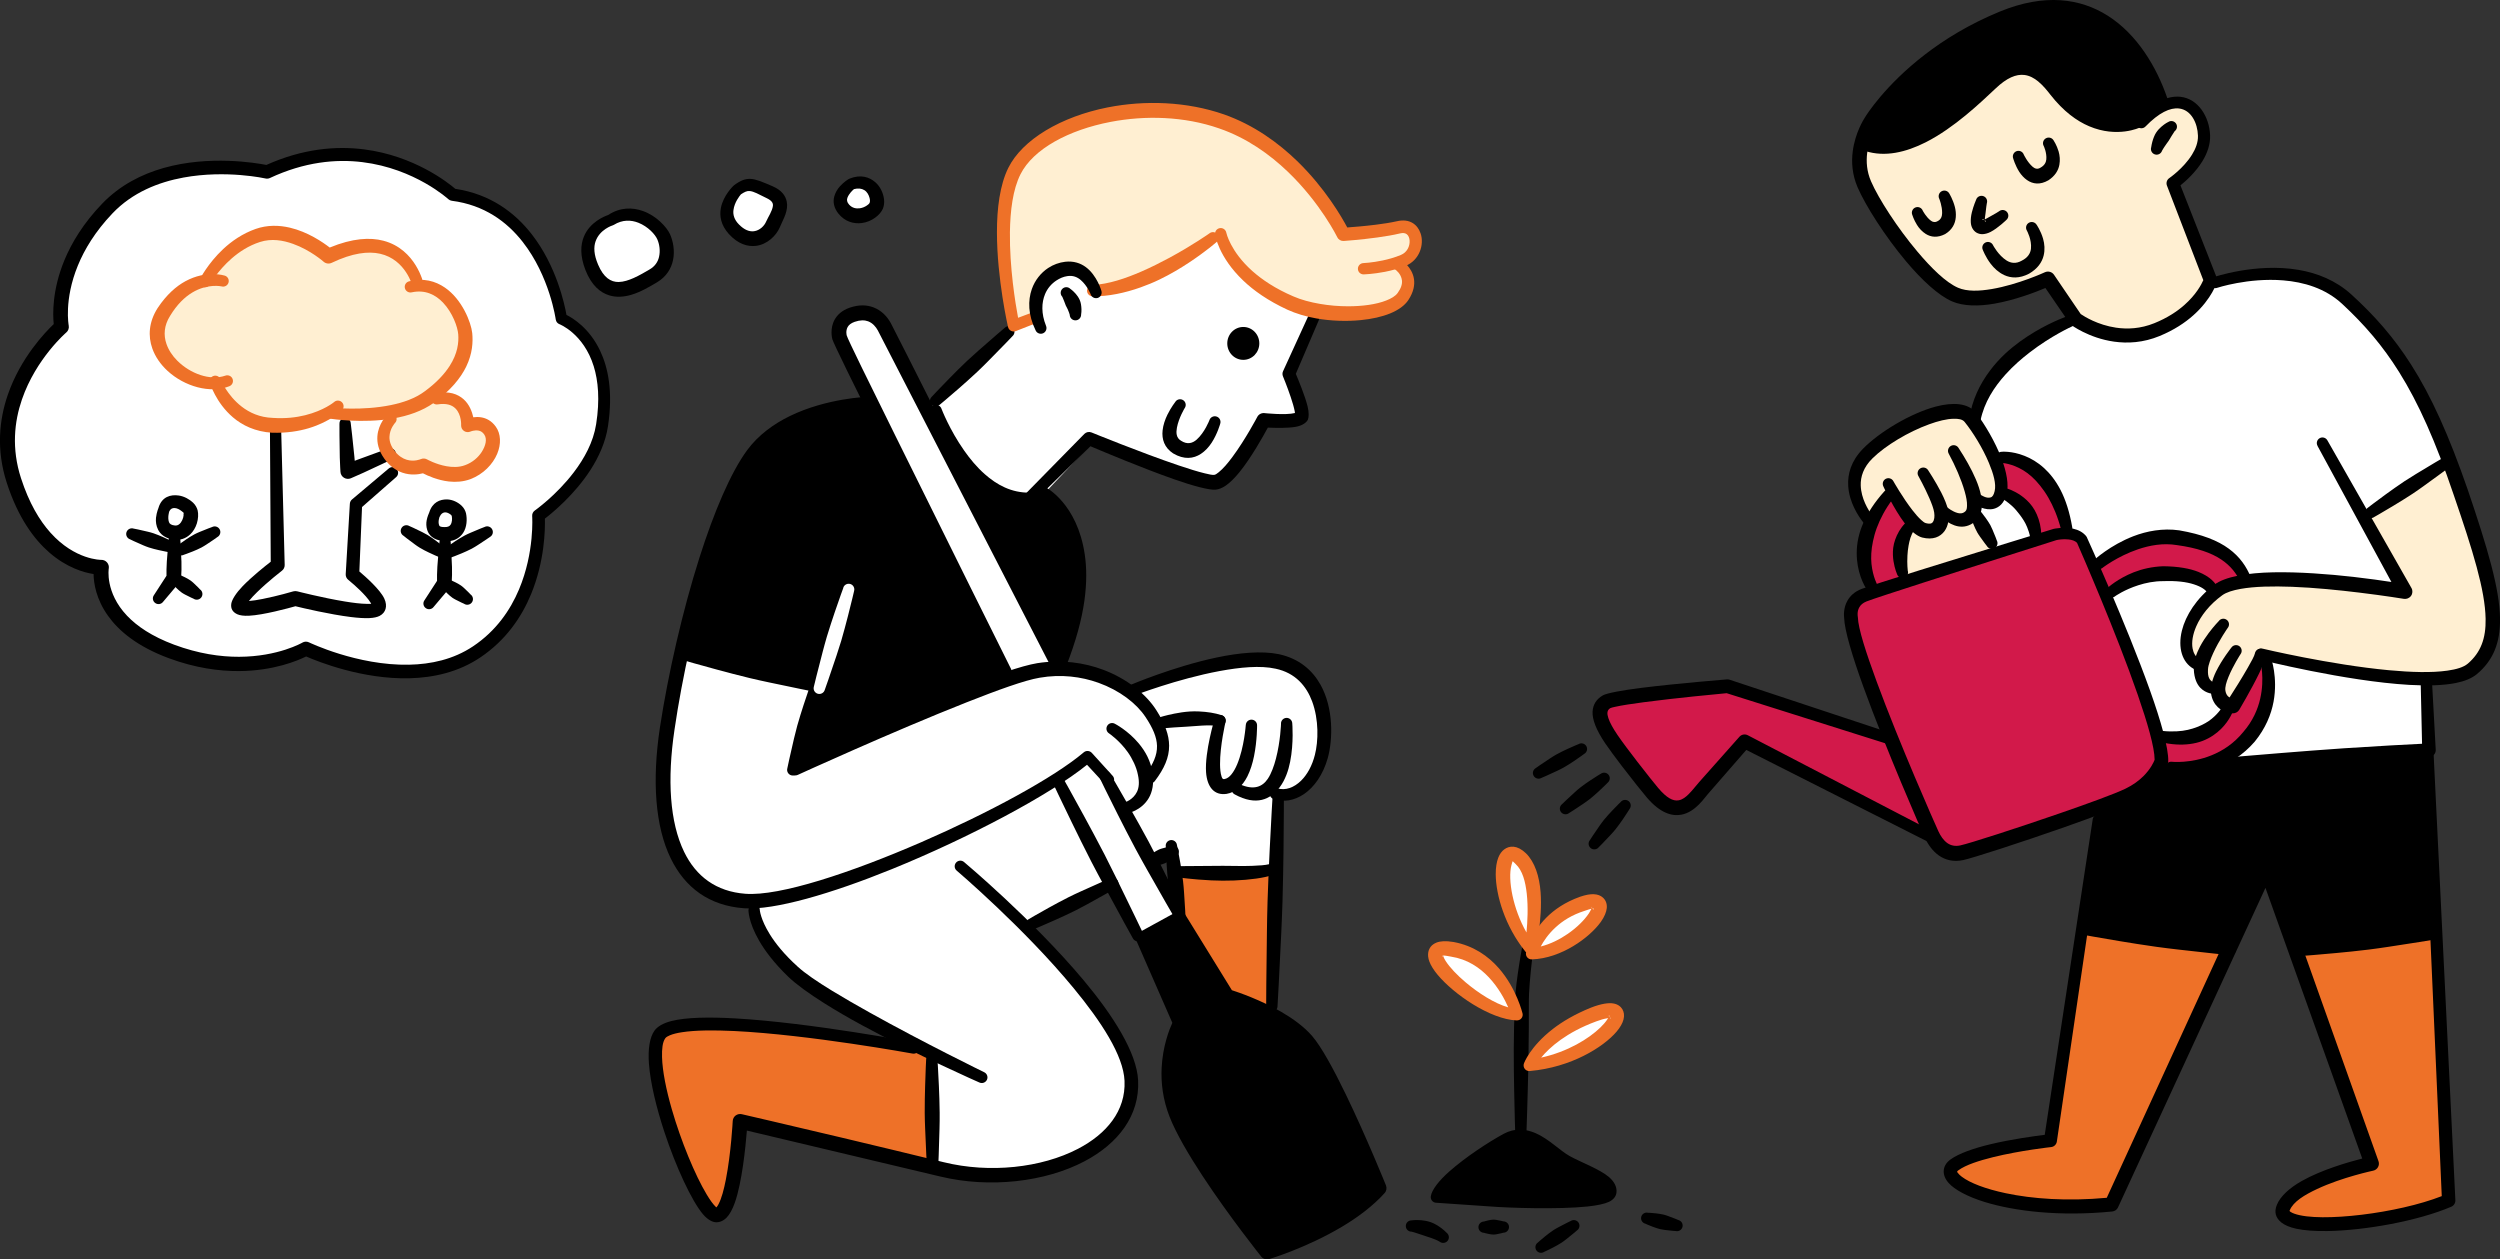
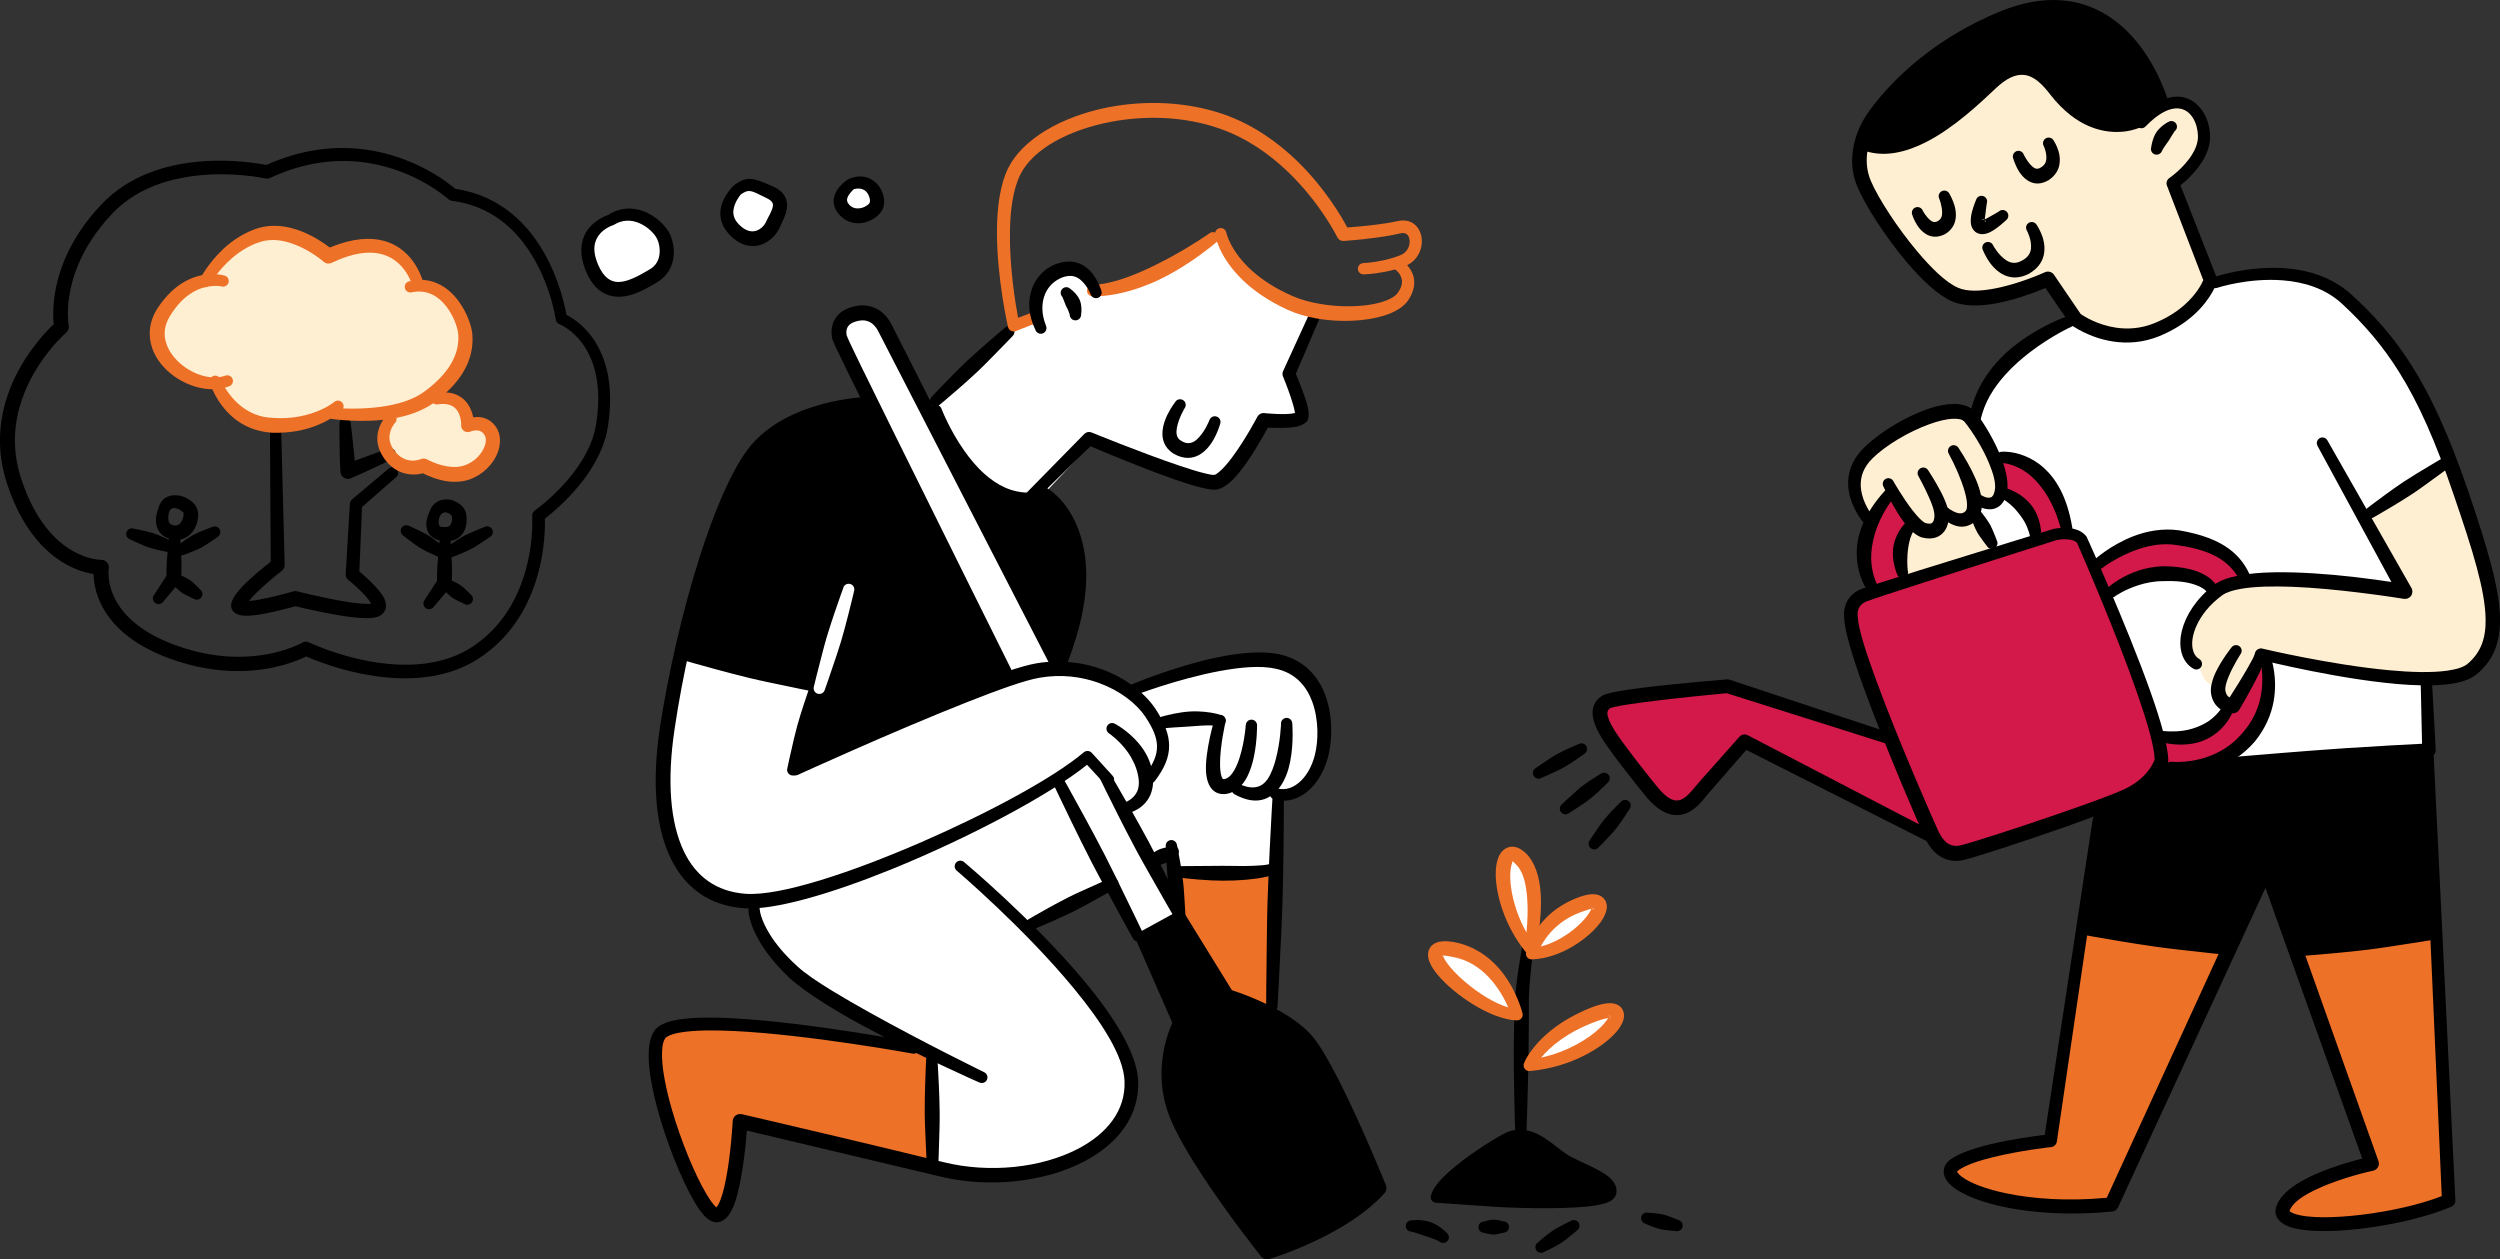
<svg xmlns="http://www.w3.org/2000/svg" width="663" height="334" viewBox="0 0 663 334" fill="none">
  <rect x="0" y="0" width="663" height="334" fill="#333333" stroke="none" />
  <g clip-path="url(#clip0_415_4160)">
-     <path fill-rule="evenodd" clip-rule="evenodd" d="M70.069 46.335C70.069 46.335 48.36 34.782 26.872 57.8C26.872 57.8 16.066 64.736 16.519 85.825C16.519 85.825 -0.666 100.616 2.67 120.812C2.67 120.812 4.648 145.75 26.677 150.146C26.677 150.146 24.672 162.77 38.796 169.856C52.911 176.942 67.097 177.225 80.183 172.404C80.183 172.404 100.792 179.764 112.086 177.676C123.389 175.588 131.506 171.793 136.954 161.753C142.392 151.712 143.377 137.682 143.377 137.682C143.377 137.682 157.776 124.563 159.657 112.107C161.529 99.652 159.621 90.956 149.339 84.224C149.339 84.224 141.123 50.183 121.206 51.9C121.206 51.9 95.886 31.288 70.078 46.326L70.069 46.335Z" fill="white" />
    <path fill-rule="evenodd" clip-rule="evenodd" d="M166.346 57.704C166.346 57.704 159.577 57.279 156.782 63.145C153.988 69.01 156.951 76.246 163.374 76.564C169.797 76.883 173.612 73.849 175.963 70.195C178.305 66.541 175.378 56.368 166.355 57.704H166.346Z" fill="white" />
    <path fill-rule="evenodd" clip-rule="evenodd" d="M197.362 49.935C197.362 49.935 192.19 51.2 194.497 58.693C196.812 66.186 202.845 62.665 205.072 60.179C207.299 57.694 207.237 55.376 206.527 53.023C205.817 50.678 200.379 48.953 197.362 49.935Z" fill="white" />
    <path fill-rule="evenodd" clip-rule="evenodd" d="M227.526 48.609C227.526 48.609 220.464 49.326 223.33 54.554C226.195 59.782 232.361 57.12 233.169 55.129C233.976 53.139 231.332 47.291 227.526 48.609Z" fill="white" />
    <path fill-rule="evenodd" clip-rule="evenodd" d="M55.644 73.787C55.644 73.787 47.588 75.538 43.835 83.447C40.083 91.356 44.359 100.963 57.108 102.086C57.108 102.086 62.741 112.896 70.894 113.728C79.048 114.559 87.964 109.446 87.964 109.446C87.964 109.446 97.43 112.374 103.72 109.88C103.72 109.88 97.031 118.629 106.364 123.866C106.364 123.866 110.791 124.264 113.24 123.698C113.24 123.698 120.452 127.935 125.571 124.635C130.682 121.336 131.95 115.126 129.369 113.347C126.787 111.569 124.702 112.949 124.702 112.949C124.702 112.949 124.32 104.828 117.258 105.315C117.258 105.315 123.637 94.956 123.22 89.967C122.795 84.977 118.146 75.397 111.625 75.061C111.625 75.061 105.672 65.878 99.293 65.816C92.923 65.754 88.079 67.957 88.079 67.957C88.079 67.957 78.027 59.757 70.788 62.207C63.557 64.657 58.5 65.781 55.635 73.787H55.644Z" fill="#FFEFD2" />
    <path fill-rule="evenodd" clip-rule="evenodd" d="M150.226 83.517C149.712 80.58 147.547 70.531 141.062 62.18C136.59 56.421 130.096 51.476 120.745 50.078C118.802 48.415 109.833 41.311 96.552 39.613C89.108 38.666 80.317 39.4 70.637 43.744C67.807 43.187 55.511 41.117 43.41 44.54C37.581 46.194 31.805 49.114 27.094 54.014C22.108 59.207 19.012 64.356 17.096 68.974C13.778 76.979 13.991 83.446 14.248 85.95C11.986 88.099 5.456 94.893 2.085 104.651C-0.204 111.268 -1.047 119.238 1.792 128.031C4.791 137.284 9.005 142.981 13.059 146.511C17.735 150.58 22.259 151.845 24.814 152.235C24.85 154.667 25.48 158.887 28.656 163.328C31.459 167.256 36.321 171.431 44.785 174.563C51.785 177.155 58.084 178.004 63.407 177.969C72.589 177.907 78.941 175.208 81.186 174.094C84.424 175.509 96.153 180.189 108.573 179.879C115.005 179.72 121.615 178.234 127.381 174.35C134.177 169.777 138.32 163.646 140.813 157.64C144.469 148.829 144.584 140.301 144.504 137.541C146.536 135.975 152.329 131.216 156.57 124.661C158.805 121.193 160.615 117.23 161.245 112.975C162.603 103.907 161.281 97.485 159.143 93C156.304 87.038 152.001 84.393 150.218 83.508L150.226 83.517ZM147.396 84.755C147.467 85.304 147.84 85.773 148.354 85.967C148.354 85.967 154.751 88.418 157.457 97.14C158.646 100.979 159.116 106.004 158.096 112.497C157.35 117.301 154.911 121.662 152.169 125.262C147.467 131.446 141.834 135.383 141.834 135.383C141.355 135.719 141.088 136.285 141.133 136.869C141.133 136.869 141.816 146.414 137.637 156.331C135.348 161.762 131.587 167.318 125.412 171.431C120.222 174.89 114.269 176.164 108.493 176.279C94.751 176.562 81.94 170.352 81.94 170.352C81.381 170.078 80.707 170.104 80.174 170.431C80.174 170.431 73.796 174.147 63.407 174.182C58.465 174.2 52.636 173.377 46.151 170.962C40.251 168.76 36.303 166.044 33.677 163.275C27.813 157.091 28.842 150.793 28.842 150.793C28.949 150.209 28.78 149.607 28.39 149.156C28.008 148.705 27.431 148.457 26.837 148.475C26.837 148.475 19.908 148.563 13.379 141.265C10.486 138.036 7.709 133.419 5.571 126.819C3.025 118.964 3.788 111.843 5.82 105.933C9.564 95.043 17.584 88.17 17.584 88.17C18.116 87.719 18.356 87.011 18.223 86.321C18.223 86.321 16.918 79.518 20.645 70.433C22.392 66.16 25.24 61.41 29.809 56.606C35.141 50.998 42.07 48.3 48.644 47.088C60.027 44.991 70.433 47.336 70.433 47.336C70.815 47.424 71.223 47.38 71.578 47.212C80.733 42.93 89.073 42.134 96.117 43.001C110.055 44.708 118.9 52.82 118.9 52.82C119.148 53.05 119.468 53.201 119.805 53.245C128.464 54.351 134.461 58.853 138.578 64.099C145.817 73.299 147.387 84.755 147.387 84.755H147.396Z" fill="black" />
    <path fill-rule="evenodd" clip-rule="evenodd" d="M161.281 57.022C160.225 57.385 156.402 58.924 154.84 62.772C153.971 64.904 153.776 67.77 155.239 71.565C156.854 75.697 159.178 77.599 161.592 78.333C163.464 78.908 165.451 78.757 167.385 78.191C169.94 77.448 172.38 75.962 174.216 74.883C176.727 73.379 178.013 71.238 178.484 69C179.007 66.532 178.519 63.949 177.676 62.091C176.798 60.198 174.074 57.217 170.481 55.952C167.713 54.979 164.484 54.917 161.281 57.022ZM162.39 59.809C162.532 59.764 162.665 59.703 162.789 59.632C165.105 58.199 167.385 58.314 169.31 59.075C171.839 60.074 173.781 62.171 174.349 63.542C174.882 64.798 175.157 66.532 174.766 68.168C174.465 69.451 173.693 70.654 172.22 71.486C171.058 72.167 169.612 73.025 168.059 73.724C166.773 74.29 165.415 74.759 164.076 74.785C161.982 74.821 160.075 73.618 158.62 70.194C157.475 67.531 157.404 65.506 157.963 63.958C159.072 60.844 162.39 59.8 162.39 59.8V59.809Z" fill="black" />
    <path fill-rule="evenodd" clip-rule="evenodd" d="M194.674 49.14C194.612 49.184 194.541 49.237 194.479 49.299C194.479 49.299 191.799 51.83 191.169 55.191C190.779 57.297 191.169 59.694 193.281 62.047C195.756 64.763 198.293 65.453 200.44 65.205C203.484 64.86 205.879 62.454 206.802 60.286C207.236 59.198 207.902 58.013 208.301 56.845C208.691 55.695 208.869 54.554 208.647 53.484C208.345 51.989 207.396 50.476 204.859 49.379C202.002 48.158 200.387 47.486 199.03 47.442C197.628 47.389 196.422 47.831 194.665 49.131L194.674 49.14ZM196.493 51.538C197.451 50.909 198.072 50.591 198.826 50.662C199.908 50.759 201.141 51.476 203.386 52.581C204.637 53.192 205.08 53.838 204.974 54.616C204.788 56.014 203.759 57.456 203.173 58.774C202.712 59.88 201.505 61.118 199.961 61.322C198.764 61.481 197.406 60.994 195.969 59.526C194.7 58.252 194.354 56.916 194.514 55.713C194.771 53.661 196.12 51.98 196.493 51.538Z" fill="black" />
    <path fill-rule="evenodd" clip-rule="evenodd" d="M225.273 47.389C225.157 47.433 225.042 47.486 224.936 47.557C224.936 47.557 223.8 48.256 222.771 49.388C222.088 50.14 221.511 51.104 221.236 52.148C220.881 53.528 221.094 55.059 222.354 56.66C224.093 58.8 226.408 59.42 228.538 59.154C231.173 58.827 233.426 57.022 234.136 55.35C234.42 54.652 234.57 53.758 234.437 52.785C234.242 51.255 233.488 49.494 232.122 48.318C230.56 46.973 228.28 46.168 225.282 47.38L225.273 47.389ZM226.453 50.158C227.606 49.848 228.52 49.998 229.221 50.423C229.993 50.892 230.41 51.732 230.614 52.511C230.738 52.997 230.764 53.484 230.614 53.802C230.498 54.068 230.205 54.28 229.904 54.492C229.389 54.855 228.724 55.138 228.023 55.236C227.065 55.368 226.009 55.191 225.184 54.262C224.598 53.626 224.519 52.989 224.74 52.431C225.157 51.343 226.098 50.467 226.47 50.158H226.453Z" fill="black" />
    <path fill-rule="evenodd" clip-rule="evenodd" d="M98.433 160.126C98.113 160.162 97.705 160.153 97.244 160.144C95.665 160.126 93.615 159.87 91.46 159.516C85.516 158.543 78.817 156.818 78.817 156.818C78.471 156.729 78.099 156.738 77.761 156.835C77.761 156.835 73.556 158.083 69.635 158.844C68.313 159.1 67.035 159.321 66.006 159.392C66.583 158.658 67.337 157.862 68.162 157.057C71.072 154.199 74.781 151.342 74.781 151.342C75.242 150.988 75.508 150.431 75.499 149.847L74.585 114.603C74.576 113.781 73.893 113.126 73.068 113.135C72.243 113.144 71.587 113.825 71.596 114.648L71.8 148.971C70.3 150.13 66.823 152.908 64.383 155.42C62.644 157.216 61.491 159.003 61.331 160.135C61.162 161.391 61.677 162.329 62.937 162.904C63.593 163.205 64.676 163.364 66.033 163.293C69.848 163.107 76.448 161.312 78.356 160.772C80.334 161.259 87.485 162.948 93.065 163.638C94.937 163.868 96.65 163.983 97.954 163.921C99.143 163.868 100.065 163.647 100.669 163.337C101.547 162.877 102.026 162.232 102.248 161.489C102.47 160.728 102.399 159.781 101.919 158.746C100.784 156.322 96.916 152.908 95.301 151.554L96.011 134.463L105.06 126.528C105.69 125.988 105.752 125.033 105.211 124.405C104.67 123.777 103.72 123.706 103.091 124.246L93.34 132.464C93.003 132.756 92.799 133.172 92.781 133.614L91.681 152.28C91.655 152.855 91.903 153.412 92.365 153.775C92.365 153.775 95.035 155.915 96.987 158.127C97.537 158.746 98.025 159.374 98.362 159.958C98.388 160.002 98.415 160.064 98.433 160.117V160.126Z" fill="black" />
    <path fill-rule="evenodd" clip-rule="evenodd" d="M90.023 112.4C90.023 112.4 90.014 117.566 90.111 121.326C90.174 123.467 90.289 125.139 90.289 125.139C90.324 125.776 90.67 126.359 91.22 126.696C91.761 127.032 92.436 127.094 93.03 126.846C93.03 126.846 94.503 126.218 96.357 125.378C99.613 123.891 104.049 121.768 104.049 121.768C104.821 121.45 105.185 120.574 104.865 119.804C104.546 119.035 103.668 118.672 102.896 118.991C102.896 118.991 98.256 120.627 94.911 121.883C94.618 121.989 94.343 122.096 94.077 122.202C94.042 121.857 94.015 121.485 93.98 121.096C93.642 117.354 93.013 112.223 93.013 112.223C92.968 111.4 92.258 110.772 91.433 110.825C90.608 110.878 89.978 111.577 90.031 112.4H90.023Z" fill="black" />
    <path fill-rule="evenodd" clip-rule="evenodd" d="M55.679 101.598C55.679 101.598 57.232 106.809 61.774 110.674C64.276 112.815 67.7 114.487 72.154 114.761C75.996 114.868 79.243 114.355 81.886 113.558C87.706 111.798 90.643 108.834 90.643 108.834C91.255 108.268 91.282 107.313 90.714 106.711C90.146 106.101 89.188 106.074 88.585 106.641C88.585 106.641 85.914 108.879 80.928 110.117C78.568 110.701 75.703 111.055 72.34 110.825C68.836 110.701 66.139 109.418 64.098 107.835C60.168 104.792 58.509 100.634 58.509 100.634C58.243 99.856 57.4 99.44 56.611 99.705C55.839 99.971 55.413 100.82 55.679 101.598Z" fill="#EE7128" />
    <path fill-rule="evenodd" clip-rule="evenodd" d="M87.84 111.072C87.84 111.072 96.117 112.373 104.324 110.966C108.165 110.303 111.962 109.02 114.988 106.87C119.557 103.509 122.201 100.2 123.647 97.21C125.323 93.734 125.465 90.655 125.235 88.329C124.933 85.471 122.555 79.412 118.004 76.28C115.467 74.537 112.3 73.635 108.494 74.608C107.686 74.803 107.181 75.608 107.376 76.413C107.571 77.218 108.378 77.722 109.194 77.527C112.761 76.758 115.493 78.164 117.463 80.225C120.045 82.924 121.375 86.727 121.526 88.674C121.695 90.823 121.375 93.751 119.237 97.069C117.871 99.183 115.804 101.448 112.681 103.748C110.153 105.658 106.914 106.764 103.667 107.428C96.029 108.993 88.257 108.127 88.257 108.127C87.441 108.02 86.687 108.587 86.571 109.4C86.456 110.214 87.033 110.966 87.849 111.081L87.84 111.072Z" fill="#EE7128" />
    <path fill-rule="evenodd" clip-rule="evenodd" d="M112.317 75.219C112.317 75.219 110.365 66.099 101.653 63.834C98.158 62.923 93.518 63.135 87.441 65.648C85.648 64.259 81.638 61.49 76.874 60.375C74.009 59.703 70.877 59.632 67.798 60.712C64.321 61.941 61.428 63.949 59.166 66.072C55.094 69.894 53.036 73.99 53.036 73.99C52.645 74.724 52.929 75.635 53.666 76.016C54.402 76.405 55.316 76.122 55.697 75.388C55.697 75.388 57.684 71.831 61.419 68.558C63.425 66.807 65.944 65.135 68.961 64.17C72.004 63.188 75.064 63.719 77.717 64.675C82.348 66.329 85.799 69.39 85.799 69.39C86.385 69.921 87.228 70.044 87.946 69.708C93.482 67.063 97.652 66.585 100.802 67.293C107.633 68.841 109.398 75.883 109.398 75.883C109.585 76.688 110.383 77.192 111.19 77.006C111.998 76.821 112.503 76.024 112.317 75.219Z" fill="#EE7128" />
    <path fill-rule="evenodd" clip-rule="evenodd" d="M59.575 73.087C59.575 73.087 54.784 71.53 49.168 74.582C46.746 75.9 44.191 78.102 41.804 81.694C39.444 85.401 39.223 89.134 40.403 92.442C41.192 94.663 42.621 96.688 44.439 98.36C48.911 102.474 55.706 104.455 60.799 102.438C61.58 102.147 61.979 101.288 61.686 100.51C61.402 99.731 60.533 99.333 59.752 99.625C55.653 101.032 50.428 99.059 47.03 95.671C45.717 94.362 44.688 92.823 44.129 91.159C43.348 88.877 43.49 86.329 45.105 83.773C46.95 80.721 48.99 78.801 50.934 77.616C55.086 75.095 58.758 75.953 58.758 75.953C59.548 76.183 60.382 75.723 60.604 74.935C60.834 74.148 60.382 73.317 59.584 73.087H59.575Z" fill="#EE7128" />
    <path fill-rule="evenodd" clip-rule="evenodd" d="M102.637 110.064C102.637 110.064 100.322 112.302 100.082 115.69C99.958 117.415 100.366 119.432 101.892 121.6C103.392 123.723 105.13 124.811 106.754 125.368C108.972 126.12 111.012 125.819 112.166 125.518C113.408 126.164 116.052 127.358 119.05 127.695C120.896 127.898 122.865 127.765 124.746 127.075C128.188 125.766 130.699 123.112 131.852 120.361C132.952 117.734 132.837 115.044 131.489 113.16C130.362 111.586 128.96 110.896 127.603 110.674C126.866 110.551 126.148 110.577 125.518 110.666C125.19 109.179 124.48 107.251 122.945 105.88C121.428 104.535 119.13 103.597 115.573 104.287C114.748 104.429 114.197 105.207 114.348 106.021C114.49 106.835 115.271 107.384 116.087 107.242C118.341 106.897 119.796 107.375 120.718 108.259C122.475 109.94 122.289 112.815 122.289 112.815C122.28 113.417 122.572 113.983 123.087 114.319C123.593 114.646 124.232 114.691 124.782 114.443C124.782 114.443 125.828 113.983 126.955 114.204C127.487 114.31 128.02 114.62 128.437 115.257C129.253 116.469 128.774 118.238 127.771 119.83C126.822 121.316 125.296 122.652 123.344 123.36C121.703 123.979 119.955 123.917 118.403 123.643C115.564 123.13 113.319 121.865 113.319 121.865C112.796 121.555 112.157 121.511 111.598 121.759C111.598 121.759 109.868 122.537 107.863 121.927C106.798 121.608 105.672 120.918 104.651 119.583C103.613 118.238 103.25 116.973 103.285 115.867C103.347 113.691 104.749 112.178 104.749 112.178C105.335 111.594 105.326 110.648 104.749 110.064C104.163 109.48 103.214 109.489 102.637 110.064Z" fill="#EE7128" />
    <path fill-rule="evenodd" clip-rule="evenodd" d="M42.061 134.605C42.061 134.605 42.07 134.578 42.079 134.569C42.079 134.569 41.529 135.817 41.369 137.312C41.263 138.365 41.422 139.506 41.946 140.514C42.54 141.673 43.685 142.646 45.725 143.062C47.721 143.442 49.283 142.788 50.436 141.717C51.279 140.939 51.873 139.886 52.211 138.798C52.583 137.577 52.636 136.321 52.423 135.383C52.255 134.711 51.873 133.95 51.199 133.304C50.267 132.42 48.866 131.624 47.411 131.411C45.219 131.093 42.948 131.748 42.052 134.605H42.061ZM44.873 135.675C44.873 135.675 44.873 135.649 44.882 135.64C45.184 134.95 45.707 134.72 46.24 134.729C46.932 134.729 47.624 135.118 48.165 135.543C48.413 135.737 48.91 136.082 48.697 136.18C48.688 136.18 48.671 136.153 48.671 136.135C48.786 136.799 48.511 137.781 47.987 138.533C47.633 139.037 47.109 139.461 46.328 139.355C45.477 139.258 44.98 138.966 44.811 138.462C44.377 137.215 44.873 135.684 44.873 135.684V135.675Z" fill="black" />
    <path fill-rule="evenodd" clip-rule="evenodd" d="M113.817 135.941C113.702 136.206 113.347 137.002 113.16 137.949C113.001 138.754 113.018 139.647 113.276 140.479C113.693 141.903 114.855 143.186 117.596 143.513C120.293 143.779 121.89 142.708 122.813 141.337C123.842 139.798 123.913 137.657 123.585 136.126C123.416 135.436 123.044 134.72 122.431 134.127C121.482 133.216 120.036 132.482 118.554 132.446C116.665 132.411 114.66 133.207 113.826 135.932L113.817 135.941ZM116.585 137.091C116.585 137.091 116.62 137.02 116.629 136.985C116.94 136.286 117.401 135.958 117.907 135.888C118.359 135.826 118.812 136.02 119.202 136.25C119.495 136.418 119.77 136.631 119.814 136.878C119.93 137.56 119.93 138.488 119.486 139.17C119.211 139.594 118.687 139.815 117.845 139.78C117.099 139.762 116.629 139.709 116.478 139.338C116.07 138.373 116.567 137.082 116.567 137.082L116.585 137.091Z" fill="black" />
    <path fill-rule="evenodd" clip-rule="evenodd" d="M44.793 142.459C44.793 142.459 44.429 145.9 44.243 148.899C44.19 149.669 44.163 150.403 44.154 151.049C44.146 151.739 44.154 152.314 44.154 152.694L40.836 157.816C40.34 158.48 40.482 159.426 41.156 159.913C41.821 160.408 42.77 160.267 43.258 159.594L47.659 154.375C47.907 154.057 48.04 153.667 48.04 153.26C48.04 153.26 48.102 152.376 48.129 151.111C48.129 150.465 48.129 149.731 48.12 148.961C48.032 145.953 47.783 142.512 47.783 142.512C47.801 141.689 47.144 141.008 46.319 140.991C45.494 140.973 44.811 141.636 44.793 142.459Z" fill="black" />
    <path fill-rule="evenodd" clip-rule="evenodd" d="M116.54 143.813C116.54 143.813 116.177 147.254 115.99 150.253C115.937 151.022 115.91 151.757 115.902 152.402C115.893 153.092 115.902 153.667 115.902 154.048L112.584 159.17C112.087 159.833 112.229 160.78 112.903 161.266C113.568 161.762 114.518 161.62 115.006 160.948L119.406 155.729C119.654 155.41 119.787 155.021 119.787 154.614C119.787 154.614 119.85 153.729 119.876 152.464C119.876 151.818 119.876 151.084 119.867 150.315C119.779 147.307 119.53 143.866 119.53 143.866C119.548 143.043 118.891 142.362 118.066 142.344C117.241 142.326 116.558 142.99 116.54 143.813Z" fill="black" />
    <path fill-rule="evenodd" clip-rule="evenodd" d="M45.708 154.809C45.708 154.809 46.169 155.366 46.914 156.065C47.296 156.428 47.739 156.835 48.227 157.18C48.511 157.383 48.822 157.542 49.114 157.702C50.303 158.339 51.306 158.763 51.306 158.763C51.989 159.241 52.929 159.082 53.408 158.401C53.887 157.719 53.728 156.782 53.044 156.304C53.044 156.304 52.308 155.499 51.315 154.597C51.066 154.376 50.8 154.137 50.516 153.942C50.028 153.597 49.496 153.323 49.026 153.084C48.121 152.615 47.429 152.367 47.429 152.367C46.763 151.89 45.823 152.049 45.344 152.721C44.865 153.394 45.024 154.322 45.699 154.8L45.708 154.809Z" fill="black" />
    <path fill-rule="evenodd" clip-rule="evenodd" d="M117.454 156.153C117.454 156.153 117.915 156.71 118.66 157.409C119.042 157.772 119.485 158.179 119.973 158.524C120.257 158.727 120.568 158.886 120.86 159.045C122.049 159.682 123.052 160.107 123.052 160.107C123.735 160.585 124.675 160.425 125.154 159.744C125.633 159.063 125.474 158.125 124.791 157.648C124.791 157.648 124.054 156.843 123.061 155.94C122.812 155.719 122.546 155.48 122.262 155.286C121.774 154.941 121.242 154.667 120.772 154.428C119.867 153.959 119.175 153.711 119.175 153.711C118.509 153.233 117.569 153.393 117.09 154.065C116.611 154.737 116.771 155.666 117.445 156.144L117.454 156.153Z" fill="black" />
    <path fill-rule="evenodd" clip-rule="evenodd" d="M48.769 147.121C48.769 147.121 49.78 146.793 51.138 146.236C51.847 145.944 52.655 145.608 53.426 145.201C53.879 144.962 54.305 144.688 54.722 144.423C56.363 143.379 57.641 142.432 57.641 142.432C58.368 142.043 58.652 141.132 58.262 140.398C57.871 139.663 56.957 139.389 56.23 139.778C56.23 139.778 54.722 140.309 52.938 141.07C52.486 141.265 52.016 141.459 51.563 141.707C50.791 142.123 50.055 142.591 49.416 143.016C48.201 143.821 47.358 144.485 47.358 144.485C46.631 144.874 46.347 145.776 46.737 146.502C47.127 147.227 48.032 147.51 48.769 147.121Z" fill="black" />
    <path fill-rule="evenodd" clip-rule="evenodd" d="M119.814 147.775C119.814 147.775 120.967 147.377 122.493 146.723C123.291 146.378 124.214 145.98 125.092 145.52C125.607 145.245 126.095 144.936 126.565 144.644C128.428 143.467 129.91 142.415 129.91 142.415C130.646 142.025 130.921 141.114 130.522 140.38C130.132 139.646 129.218 139.372 128.49 139.761C128.49 139.761 126.787 140.398 124.773 141.291C124.258 141.512 123.735 141.751 123.22 142.025C122.342 142.494 121.508 143.034 120.772 143.503C119.379 144.405 118.403 145.139 118.403 145.139C117.676 145.529 117.4 146.431 117.791 147.156C118.172 147.882 119.086 148.156 119.814 147.767V147.775Z" fill="black" />
    <path fill-rule="evenodd" clip-rule="evenodd" d="M45.681 143.6C45.681 143.6 44.669 143.061 43.232 142.433C42.469 142.105 41.609 141.734 40.721 141.433C40.207 141.256 39.675 141.123 39.16 140.999C37.137 140.495 35.452 140.186 35.452 140.186C34.653 139.92 33.81 140.354 33.544 141.132C33.278 141.919 33.713 142.769 34.502 143.034C34.502 143.034 36.037 143.795 37.953 144.6C38.441 144.803 38.938 145.016 39.462 145.184C40.349 145.476 41.263 145.697 42.07 145.883C43.605 146.245 44.731 146.422 44.731 146.422C45.512 146.679 46.364 146.263 46.621 145.476C46.887 144.697 46.462 143.848 45.672 143.591L45.681 143.6Z" fill="black" />
    <path fill-rule="evenodd" clip-rule="evenodd" d="M117.738 145.087C117.738 145.087 116.877 144.343 115.618 143.406C114.952 142.919 114.198 142.371 113.4 141.884C112.929 141.601 112.442 141.353 111.971 141.115C110.126 140.177 108.556 139.505 108.556 139.505C107.846 139.071 106.914 139.301 106.489 140.009C106.054 140.716 106.285 141.645 106.994 142.07C106.994 142.07 108.316 143.149 110.002 144.361C110.428 144.671 110.871 144.989 111.333 145.263C112.131 145.75 112.974 146.166 113.71 146.52C115.112 147.21 116.185 147.625 116.185 147.625C116.886 148.05 117.809 147.829 118.244 147.13C118.678 146.431 118.448 145.511 117.738 145.078V145.087Z" fill="black" />
    <path fill-rule="evenodd" clip-rule="evenodd" d="M349.425 83.908L342.337 98.673C342.337 98.673 344.98 108.023 344.555 110.076C344.129 112.128 335.78 112.172 335.78 112.172C335.78 112.172 326.829 126.981 323.67 127.777C320.512 128.573 289.496 117.586 289.496 117.586L275.248 132.687C275.248 132.687 251.401 134.801 247.302 107.174L268.949 86.429L274.813 84.421C274.813 84.421 272.702 79.149 277.306 74.832C281.911 70.515 285.699 68.825 289.576 76.716C289.576 76.716 304.631 75.221 323.732 62.766C323.732 62.766 331.744 78.379 349.425 83.917V83.908Z" fill="white" />
    <path fill-rule="evenodd" clip-rule="evenodd" d="M267.042 179.554L223.712 90.092C223.712 90.092 222.026 85.217 227.917 83.404C233.817 81.59 234.598 87.473 235.449 88.243C236.301 89.012 282.63 176.732 282.63 176.732C282.63 176.732 288.352 175.909 300.222 183.323C300.222 183.323 312.865 177.272 324.185 175.883C335.506 174.494 342.124 174.432 346.045 179.191C349.967 183.96 353.107 192.107 350.881 199.272C348.663 206.429 344.91 209.835 339.4 210.879L337.67 230.491L312.306 231.349L310.434 227.147L306.069 228.447L312.874 241.796L302.423 248.98L293.577 234.923L272.773 245.406C272.773 245.406 290.188 263.673 294.305 272.661C298.422 281.649 302.077 287.903 297.366 296.396C292.664 304.897 282.257 308.993 274.272 310.815C266.279 312.637 248.154 309.736 248.154 309.736L247.364 279.782C247.364 279.782 198.693 260.382 200.831 239.213C200.831 239.213 175.644 241.637 176.638 208.897C177.632 176.148 181.358 174.052 181.358 174.052L215.523 181.111L211.114 203.2C211.114 203.2 252.625 182.562 267.015 179.563L267.042 179.554Z" fill="white" />
-     <path fill-rule="evenodd" clip-rule="evenodd" d="M268.976 84.536C268.976 84.536 260.423 51.513 271.797 41.782C283.171 32.051 293.205 28.309 317.407 30.353C317.407 30.353 336.384 36.501 345.132 46.763C353.87 57.024 356.239 61.633 356.239 61.633C356.239 61.633 368.154 59.006 372.794 60.28C377.443 61.553 376.467 66.994 371.791 68.976C371.791 68.976 375.101 72.434 372.093 77.503C369.086 82.572 359.043 84.625 351.661 82.802C344.271 80.98 330.085 77.548 324.105 62.509C324.105 62.509 302.361 76.495 291.395 76.875C291.395 76.875 286.099 68.011 280.243 71.391C274.388 74.77 273.11 80.423 275.222 84.607L268.994 84.536H268.976Z" fill="#FFEFD2" />
    <path fill-rule="evenodd" clip-rule="evenodd" d="M252.847 121.291L280.198 176.032C280.198 176.032 286.702 165.301 286.542 152.076C286.391 138.851 276.002 129.129 275.718 129.014C275.425 128.908 272.48 132.145 272.48 132.145C272.48 132.145 256.919 129.244 252.847 121.291Z" fill="black" />
    <path fill-rule="evenodd" clip-rule="evenodd" d="M230.605 106.43C230.605 106.43 209.996 108.243 201.772 117.974C193.556 127.705 182.467 163.364 181.322 172.856L216.703 182.065L211.531 202.659C211.531 202.659 256.271 182.791 267.716 179.668L230.605 106.43Z" fill="black" />
    <path fill-rule="evenodd" clip-rule="evenodd" d="M243.194 277.472C243.194 277.472 191.915 270.395 182.191 271.766C182.191 271.766 174.783 271.306 174.251 277.269C173.71 283.231 178.953 311.353 189.963 322.225C189.963 322.225 193.591 320.615 194.399 314.662C195.215 308.708 196.714 297.429 196.714 297.429L247.488 309.717L247.275 279.064L243.194 277.481V277.472Z" fill="#EE7128" />
    <path fill-rule="evenodd" clip-rule="evenodd" d="M311.596 231.95L312.927 243.521L325.755 264.098L337.182 268.494L337.803 231.189L311.587 231.941L311.596 231.95Z" fill="#EE7128" />
    <path fill-rule="evenodd" clip-rule="evenodd" d="M343.445 109.526C340.979 110.172 335.283 109.553 335.283 109.553C334.511 109.491 333.775 109.889 333.429 110.57C333.429 110.57 330.297 116.532 326.837 121.185C325.622 122.831 324.371 124.308 323.209 125.237C322.756 125.591 322.375 125.9 321.993 125.936C321.479 125.989 320.627 125.803 319.509 125.529C317.646 125.078 315.224 124.326 312.562 123.424C302.644 120.071 289.487 114.692 289.487 114.692C288.83 114.418 288.085 114.568 287.579 115.064L271.929 131.005C271.344 131.589 271.344 132.544 271.929 133.128C272.515 133.712 273.473 133.712 274.059 133.128L289.194 118.346C292.521 119.761 303.016 124.167 311.294 127.077C316.395 128.873 320.742 130.014 322.366 129.864C323.191 129.784 324.105 129.439 325.054 128.793C326.189 128.015 327.432 126.776 328.656 125.281C331.814 121.398 334.964 115.754 336.232 113.401C338.078 113.489 341.511 113.586 343.694 113.18C345.415 112.861 346.506 112.047 346.852 111.286C347.118 110.676 347.171 109.376 346.772 107.766C346.08 104.961 344.332 100.759 343.649 99.141L349.7 85.022C350.028 84.27 349.7 83.385 348.937 83.058C348.183 82.722 347.295 83.058 346.958 83.819L340.26 98.459C340.065 98.884 340.065 99.371 340.242 99.804C340.242 99.804 341.369 102.52 342.301 105.306C342.762 106.669 343.17 108.04 343.365 109.101C343.383 109.225 343.401 109.376 343.419 109.508L343.445 109.526Z" fill="black" />
    <path fill-rule="evenodd" clip-rule="evenodd" d="M249.147 107.394C249.147 107.394 251.339 105.589 254.231 103.059C255.766 101.714 257.496 100.184 259.19 98.591C260.175 97.663 261.133 96.707 262.047 95.787C265.649 92.169 268.568 89.091 268.568 89.091C269.171 88.525 269.198 87.569 268.63 86.968C268.053 86.366 267.095 86.339 266.492 86.906C266.492 86.906 263.253 89.639 259.43 93.027C258.463 93.885 257.451 94.788 256.458 95.716C254.772 97.309 253.14 98.954 251.72 100.405C249.023 103.139 247.098 105.226 247.098 105.226C246.494 105.792 246.468 106.739 247.036 107.332C247.603 107.933 248.553 107.96 249.147 107.394Z" fill="black" />
    <path fill-rule="evenodd" clip-rule="evenodd" d="M320.743 61.889C320.743 61.889 316.271 65.047 310.114 68.373C307.825 69.603 305.323 70.868 302.706 72.009C298.51 73.831 294.056 75.362 289.753 75.583C288.928 75.6 288.263 76.29 288.281 77.113C288.289 77.945 288.982 78.599 289.815 78.582C293.959 78.626 298.332 77.688 302.493 76.211C304.223 75.6 305.927 74.893 307.532 74.114C310.451 72.708 313.122 71.098 315.366 69.612C319.784 66.692 322.606 64.215 322.606 64.215C323.244 63.702 323.351 62.764 322.836 62.119C322.322 61.473 321.381 61.376 320.734 61.889H320.743Z" fill="#EE7128" />
    <path fill-rule="evenodd" clip-rule="evenodd" d="M274.139 82.722L269.996 84.279C269.277 80.448 267.716 70.912 267.831 61.615C267.911 55.873 268.603 50.221 270.652 46.178C274.05 39.472 283.463 34.448 294.535 32.325C303.7 30.564 314.044 30.821 323.324 34.059C330.697 36.597 336.756 40.967 341.529 45.541C350.241 53.892 354.651 62.915 354.651 62.915C354.961 63.561 355.635 63.95 356.345 63.906C356.345 63.906 360.737 63.605 365.288 62.977C367.391 62.685 369.52 62.331 371.276 61.907C372.031 61.721 372.643 61.783 373.069 62.11C373.565 62.49 373.787 63.145 373.832 63.844C373.911 65.277 373.175 66.931 371.516 67.612C369.884 68.294 368.171 68.762 366.654 69.081C363.797 69.683 361.571 69.771 361.571 69.771C360.746 69.797 360.089 70.496 360.116 71.319C360.142 72.151 360.834 72.796 361.677 72.77C361.677 72.77 364.126 72.699 367.275 72.089C368.979 71.752 370.886 71.257 372.723 70.523C376.484 69.019 377.744 64.826 376.75 61.915C375.961 59.571 373.885 57.899 370.522 58.66C368.854 59.04 366.841 59.35 364.853 59.598C361.819 59.978 358.856 60.208 357.294 60.323C355.839 57.581 351.466 49.991 344.155 42.852C339.054 37.889 332.551 33.147 324.637 30.352C314.692 26.884 303.611 26.548 293.79 28.477C281.405 30.918 271.114 37.004 267.387 44.55C265.169 49.044 264.38 55.263 264.389 61.597C264.389 73.964 267.325 86.703 267.325 86.703C267.423 87.136 267.707 87.516 268.106 87.729C268.505 87.941 268.975 87.968 269.392 87.808L275.221 85.517C275.993 85.216 276.375 84.358 276.073 83.589C275.78 82.819 274.911 82.439 274.148 82.731L274.139 82.722Z" fill="#EE7128" />
    <path fill-rule="evenodd" clip-rule="evenodd" d="M370.087 71.532C370.087 71.532 371.604 72.576 371.8 74.389C371.897 75.309 371.596 76.397 370.673 77.68C370.061 78.538 368.961 79.166 367.612 79.697C364.959 80.741 361.34 81.227 357.507 81.227C355.05 81.227 352.503 81.015 350.055 80.59C347.526 80.157 345.095 79.52 342.993 78.6C338.211 76.548 334.698 74.177 332.098 71.859C326.243 66.622 325.223 61.73 325.223 61.73C325.081 60.916 324.3 60.359 323.484 60.501C322.668 60.642 322.109 61.412 322.251 62.234C322.251 62.234 323.076 68.099 329.721 74.424C332.471 77.052 336.259 79.741 341.414 82.13C343.694 83.165 346.311 83.952 349.061 84.439C352.947 85.129 357.09 85.27 360.834 84.898C363.788 84.615 366.503 84.005 368.668 83.12C370.868 82.218 372.536 81.015 373.476 79.6C374.931 77.406 375.215 75.513 374.985 73.982C374.497 70.789 371.72 69.037 371.72 69.037C371.028 68.586 370.105 68.79 369.653 69.48C369.2 70.169 369.404 71.098 370.087 71.541V71.532Z" fill="#EE7128" />
    <path fill-rule="evenodd" clip-rule="evenodd" d="M292.096 77.14C292.096 77.14 290.943 73.035 287.944 70.824C286.524 69.78 284.723 69.178 282.497 69.417C280.891 69.612 279.338 70.169 277.963 71.08C276.047 72.354 274.476 74.283 273.642 76.662C272.578 79.679 272.622 83.474 274.645 87.614C274.973 88.375 275.869 88.72 276.632 88.384C277.386 88.048 277.732 87.163 277.404 86.402C276.1 83.129 276.215 80.254 277.147 77.998C277.795 76.441 278.877 75.221 280.163 74.38C281.042 73.805 282.009 73.38 283.029 73.23C284.537 72.974 285.717 73.496 286.604 74.256C288.379 75.778 289.239 78.034 289.239 78.034C289.488 78.821 290.33 79.254 291.111 79.016C291.901 78.768 292.335 77.927 292.096 77.149V77.14Z" fill="black" />
    <path fill-rule="evenodd" clip-rule="evenodd" d="M281.724 78.705C281.724 78.705 281.893 79.157 282.203 79.855C282.345 80.192 282.461 80.599 282.647 81.023C282.851 81.483 283.161 81.934 283.348 82.492C283.463 82.819 283.623 83.12 283.694 83.482C283.703 84.314 284.395 84.977 285.229 84.96C286.054 84.951 286.728 84.261 286.71 83.438C286.87 82.456 286.817 81.554 286.675 80.696C286.613 80.298 286.497 79.917 286.346 79.564C286.054 78.909 285.681 78.369 285.308 77.945C284.51 77.034 283.845 76.6 283.845 76.6C283.259 76.016 282.31 76.016 281.733 76.6C281.148 77.184 281.148 78.13 281.733 78.714L281.724 78.705Z" fill="black" />
-     <path fill-rule="evenodd" clip-rule="evenodd" d="M329.721 86.711C332.072 86.711 333.971 88.666 333.971 91.072C333.971 93.478 332.072 95.433 329.721 95.433C327.37 95.433 325.472 93.478 325.472 91.072C325.472 88.666 327.37 86.711 329.721 86.711Z" fill="black" />
    <path fill-rule="evenodd" clip-rule="evenodd" d="M311.737 106.519C311.737 106.519 310.575 107.997 309.59 109.996C308.978 111.252 308.472 112.712 308.322 114.127C308.064 116.489 308.792 118.718 311.116 120.24C314.053 121.982 316.519 121.646 318.48 120.364C319.598 119.629 320.565 118.577 321.319 117.427C322.88 115.038 323.608 112.349 323.608 112.349C323.856 111.562 323.421 110.712 322.623 110.465C321.833 110.217 320.982 110.65 320.733 111.438C320.733 111.438 319.491 114.702 317.353 116.586C316.28 117.533 314.896 117.984 313.201 116.878C311.897 116.109 311.879 114.729 312.119 113.419C312.607 110.792 314.177 108.235 314.177 108.235C314.656 107.563 314.496 106.634 313.822 106.156C313.148 105.679 312.207 105.838 311.737 106.51V106.519Z" fill="black" />
    <path fill-rule="evenodd" clip-rule="evenodd" d="M268.07 177.289C268.07 177.289 250.211 141.417 237.321 115.294C230.365 101.211 224.838 90.02 224.545 88.95C224.545 88.95 224.545 88.932 224.545 88.924C224.545 88.924 224.217 87.774 224.802 86.721C225.113 86.163 225.698 85.686 226.657 85.35C228.094 84.854 229.265 84.854 230.214 85.208C231.465 85.677 232.281 86.694 232.787 87.606L278.353 176.121C278.725 176.864 279.63 177.156 280.375 176.785C281.121 176.413 281.413 175.502 281.041 174.768C281.041 174.768 262.978 138.657 249.777 112.437C242.502 97.973 236.691 86.526 236.256 85.721C235.369 84.076 233.843 82.333 231.607 81.501C229.948 80.874 227.881 80.732 225.361 81.59C223.214 82.333 222.017 83.554 221.334 84.792C220.029 87.154 220.668 89.729 220.739 89.967C221.076 91.126 226.701 102.609 233.932 116.957C247.053 142.983 265.409 178.616 265.409 178.616C265.781 179.35 266.677 179.651 267.414 179.279C268.15 178.908 268.452 178.006 268.079 177.271L268.07 177.289Z" fill="black" />
    <path fill-rule="evenodd" clip-rule="evenodd" d="M302.671 248.66L312.732 271.288C312.732 271.288 306.681 282.612 311.862 295.536C317.034 308.469 336.02 332.036 336.02 332.036C336.02 332.036 355.849 326.038 365.732 315.086C365.732 315.086 352.983 283.275 346.569 275.871C340.154 268.458 325.596 264.017 325.596 264.017L312.865 243.148L302.68 248.651L302.671 248.66Z" fill="black" />
    <path fill-rule="evenodd" clip-rule="evenodd" d="M301.952 247.351C301.26 247.722 300.967 248.554 301.286 249.27L310.903 271.253C310.131 272.943 308.339 277.41 308.064 283.258C307.878 287.106 308.357 291.555 310.185 296.2C311.932 300.623 315.251 306.276 318.897 311.831C326.056 322.73 334.493 333.266 334.493 333.266C334.99 333.885 335.824 334.141 336.587 333.911C336.587 333.911 346.515 330.939 355.937 325.304C360.071 322.836 364.099 319.846 367.195 316.405C367.701 315.847 367.834 315.06 367.559 314.361C367.559 314.361 362.378 301.516 356.913 290.237C353.701 283.576 350.356 277.472 347.934 274.694C345.823 272.271 342.886 270.139 339.834 268.369C334.387 265.22 328.576 263.203 326.695 262.602L314.195 242.344C313.76 241.627 312.837 241.379 312.101 241.777L301.952 247.342V247.351ZM304.613 249.332L312.278 245.245L324.131 264.91C324.353 265.264 324.69 265.53 325.089 265.654C325.089 265.654 331.823 267.75 338.042 271.421C340.73 273.014 343.339 274.898 345.193 277.065C347.464 279.71 350.516 285.549 353.515 291.865C357.88 301.056 362.067 311.274 363.433 314.671C360.71 317.449 357.33 319.864 353.896 321.916C346.87 326.118 339.568 328.798 336.703 329.771C334.405 326.879 327.804 318.448 322.02 309.788C318.48 304.489 315.233 299.11 313.521 294.882C311.844 290.768 311.382 286.823 311.507 283.408C311.746 276.738 314.186 272.067 314.186 272.067C314.425 271.616 314.443 271.085 314.239 270.625L304.613 249.332Z" fill="black" />
    <path fill-rule="evenodd" clip-rule="evenodd" d="M279.25 207.702C279.25 207.702 281.334 212.169 284.253 218.14C285.806 221.316 287.571 224.925 289.408 228.49C290.481 230.578 291.599 232.639 292.664 234.621C296.851 242.414 300.435 248.837 300.435 248.837C300.817 249.571 301.722 249.863 302.467 249.483C303.212 249.102 303.505 248.2 303.115 247.457C303.115 247.457 299.956 240.813 296.053 232.878C295.059 230.861 294.021 228.756 292.948 226.668C291.102 223.094 289.195 219.564 287.509 216.459C284.342 210.621 281.911 206.33 281.911 206.33C281.53 205.596 280.634 205.313 279.897 205.685C279.161 206.065 278.868 206.958 279.25 207.693V207.702Z" fill="black" />
    <path fill-rule="evenodd" clip-rule="evenodd" d="M291.776 206.605C291.776 206.605 293.684 210.577 296.372 215.885C297.8 218.707 299.424 221.909 301.127 225.085C302.112 226.934 303.15 228.765 304.135 230.525C308.012 237.425 311.33 243.114 311.33 243.114C311.729 243.848 312.634 244.122 313.37 243.733C314.107 243.344 314.382 242.432 313.983 241.698C313.983 241.698 311.09 235.789 307.488 228.738C306.575 226.943 305.616 225.076 304.632 223.227C302.928 220.06 301.163 216.929 299.601 214.177C296.674 209.002 294.42 205.207 294.42 205.207C294.03 204.482 293.125 204.208 292.389 204.597C291.67 204.986 291.386 205.889 291.776 206.614V206.605Z" fill="black" />
    <path fill-rule="evenodd" clip-rule="evenodd" d="M246.84 109.34C246.84 109.34 248.49 115.541 252.509 121.671C254.133 124.148 256.165 126.608 258.578 128.633C262.517 131.933 267.441 134.091 273.261 133.649C274.095 133.614 274.742 132.906 274.698 132.083C274.662 131.252 273.953 130.615 273.119 130.65C268.239 130.73 264.327 128.563 261.124 125.714C259.021 123.856 257.238 121.68 255.712 119.513C251.791 113.949 249.697 108.437 249.697 108.437C249.449 107.65 248.606 107.216 247.825 107.464C247.035 107.712 246.601 108.552 246.849 109.34H246.84Z" fill="black" />
    <path fill-rule="evenodd" clip-rule="evenodd" d="M230.09 105.235C230.09 105.235 219.266 105.554 209.445 110.348C205.187 112.427 201.123 115.346 198.142 119.389C193.76 125.352 189.35 135.773 185.5 147.865C180.958 162.152 177.178 178.783 175.005 192.973C172.867 207.188 173.789 219.246 177.87 227.623C181.659 235.435 188.117 240.212 197.379 240.875C205.329 241.441 220.508 237 236.531 230.49C256.732 222.28 278.308 210.877 288.28 202.818L292.849 207.764C293.408 208.374 294.357 208.418 294.978 207.861C295.59 207.303 295.635 206.348 295.067 205.738L289.549 199.66C288.981 199.05 288.032 198.988 287.402 199.528C279.479 206.251 262.108 215.619 244.32 223.351C225.769 231.41 206.775 237.735 197.663 237.027C189.927 236.443 184.577 232.418 181.419 225.898C177.631 218.069 176.903 206.817 178.873 193.539C180.922 179.517 184.569 163.081 188.951 148.945C192.571 137.259 196.67 127.139 200.839 121.353C204.149 116.762 209.055 113.798 213.872 111.861C222.114 108.553 230.161 108.216 230.161 108.216C230.986 108.19 231.634 107.5 231.607 106.677C231.58 105.854 230.888 105.209 230.063 105.235H230.09Z" fill="black" />
    <path fill-rule="evenodd" clip-rule="evenodd" d="M294.163 194.529C294.163 194.529 296.842 196.325 299.069 199.448C299.69 200.323 300.258 201.305 300.755 202.385C301.189 203.349 301.571 204.384 301.784 205.516C302.21 207.454 302.041 208.904 301.535 209.975C300.497 212.133 298.333 212.77 298.333 212.77C297.516 212.947 297.002 213.743 297.179 214.557C297.348 215.371 298.164 215.884 298.971 215.707C298.971 215.707 302.689 215.035 304.667 211.62C305.581 210.037 306.095 207.834 305.643 204.808C305.377 203.331 304.933 201.951 304.33 200.713C303.691 199.386 302.875 198.209 302.023 197.183C299.104 193.689 295.671 191.946 295.671 191.946C294.952 191.539 294.039 191.778 293.63 192.494C293.214 193.211 293.462 194.122 294.172 194.529H294.163Z" fill="black" />
    <path fill-rule="evenodd" clip-rule="evenodd" d="M214.991 181.447C214.991 181.447 214.148 183.765 213.119 186.941C212.577 188.622 211.965 190.541 211.424 192.479C211.114 193.611 210.839 194.752 210.572 195.849C209.543 200.166 208.798 203.766 208.798 203.766C208.576 204.563 209.046 205.394 209.845 205.615C210.643 205.836 211.486 205.368 211.699 204.571C211.699 204.571 212.906 201.095 214.245 196.866C214.583 195.796 214.937 194.672 215.257 193.54C215.789 191.603 216.25 189.639 216.65 187.914C217.404 184.667 217.874 182.243 217.874 182.243C218.096 181.447 217.626 180.624 216.827 180.412C216.029 180.191 215.212 180.66 214.991 181.456V181.447Z" fill="black" />
    <path fill-rule="evenodd" clip-rule="evenodd" d="M211.575 205.499C211.575 205.499 236.7 194.008 256.324 186.267C264.548 183.021 271.77 180.385 275.727 179.73C281.396 178.748 286.737 179.438 291.306 181.075C296.922 183.092 301.375 186.524 303.771 190.124C305.758 193.097 306.778 195.503 306.84 197.803C306.903 200.315 305.802 202.633 303.833 205.358C303.336 206.021 303.478 206.968 304.143 207.454C304.809 207.95 305.758 207.808 306.255 207.145C308.783 203.81 310.061 200.89 310.052 197.759C310.043 194.954 308.97 191.947 306.619 188.276C303.948 184.118 298.962 180.031 292.575 177.625C287.473 175.705 281.476 174.865 275.079 175.873C270.954 176.554 263.386 179.173 254.86 182.64C235.218 190.611 210.28 202.801 210.28 202.801C209.534 203.155 209.215 204.048 209.57 204.792C209.925 205.535 210.812 205.853 211.566 205.499H211.575Z" fill="black" />
    <path fill-rule="evenodd" clip-rule="evenodd" d="M181.588 175.192C181.588 175.192 185.225 176.262 190.167 177.589C192.802 178.297 195.792 179.093 198.799 179.819C200.556 180.243 202.321 180.624 204.016 180.986C210.687 182.419 216.241 183.507 216.241 183.507C217.048 183.702 217.865 183.207 218.06 182.393C218.255 181.588 217.758 180.774 216.951 180.579C216.951 180.579 211.504 179.031 204.912 177.289C203.244 176.846 201.496 176.386 199.74 175.962C196.732 175.245 193.698 174.599 191.036 174.042C186.024 172.989 182.298 172.29 182.298 172.29C181.499 172.096 180.683 172.591 180.497 173.396C180.301 174.192 180.798 175.006 181.606 175.192H181.588Z" fill="black" />
    <path fill-rule="evenodd" clip-rule="evenodd" d="M275.886 131.854C275.886 131.854 282.318 135.95 283.809 147.565C284.208 150.732 284.279 154.448 283.8 158.8C283.259 163.603 282.123 169.168 279.941 175.599C279.666 176.377 280.065 177.244 280.846 177.527C281.617 177.811 282.487 177.404 282.771 176.625C285.352 170.017 286.896 164.267 287.588 159.269C288.245 154.536 288.191 150.476 287.677 147.034C285.681 133.508 277.359 129.262 277.359 129.262C276.64 128.855 275.718 129.112 275.318 129.819C274.91 130.536 275.168 131.447 275.877 131.854H275.886Z" fill="black" />
    <path fill-rule="evenodd" clip-rule="evenodd" d="M198.488 241.326C198.488 241.326 198.409 244.422 201.31 249.456C202.845 252.119 205.249 255.356 209.002 258.992C211.122 261.027 214.493 263.477 218.557 266.034C221.6 267.954 225.024 269.944 228.591 271.881C243.149 279.79 259.731 287.079 259.731 287.079C260.485 287.433 261.381 287.106 261.736 286.354C262.091 285.602 261.753 284.708 261.008 284.355C261.008 284.355 244.853 276.472 230.498 268.449C227.029 266.503 223.649 264.574 220.633 262.725C216.791 260.372 213.553 258.196 211.53 256.338C207.964 253.101 205.648 250.19 204.158 247.784C201.656 243.768 201.496 241.3 201.496 241.3C201.496 240.477 200.804 239.814 199.988 239.822C199.163 239.831 198.497 240.512 198.506 241.335L198.488 241.326Z" fill="black" />
    <path fill-rule="evenodd" clip-rule="evenodd" d="M190.007 320.201C189.91 320.121 189.795 320.033 189.715 319.953C189.023 319.263 188.26 318.175 187.426 316.795C184.321 311.629 180.612 302.667 178.164 294.175C176.691 289.071 175.679 284.134 175.573 280.339C175.52 278.172 175.688 276.412 176.425 275.359C176.664 275.023 177.099 274.793 177.64 274.563C178.483 274.209 179.548 273.952 180.798 273.758C184.356 273.2 189.271 273.165 194.78 273.43C214.653 274.404 242.023 279.411 242.023 279.411C242.839 279.561 243.629 279.021 243.78 278.207C243.93 277.394 243.398 276.606 242.582 276.456C242.582 276.456 214.999 271.21 194.958 270.078C187.976 269.68 181.881 269.803 178.093 270.768C175.848 271.334 174.322 272.254 173.55 273.351C172.308 275.102 171.811 278.199 172.095 282.082C172.477 287.186 174.083 293.795 176.203 300.226C179.281 309.559 183.46 318.493 186.405 321.988C187.674 323.492 188.961 324.12 189.874 324.146C190.868 324.173 191.835 323.783 192.696 322.908C193.503 322.085 194.257 320.714 194.878 318.953C196.786 313.566 197.726 304.171 198.072 299.828L249.378 312.018C262.464 315.167 277.209 313.469 287.642 307.957C296.514 303.269 302.298 295.865 301.828 286.47C301.446 279.189 295.263 269.379 287.349 259.931C273.864 243.84 255.65 228.598 255.65 228.598C255.02 228.067 254.071 228.146 253.539 228.774C253.006 229.403 253.077 230.349 253.707 230.88C253.707 230.88 271.566 246.078 284.741 262.072C292.007 270.883 297.933 279.888 298.226 286.638C298.581 294.608 293.444 300.721 285.894 304.658C276.171 309.727 262.455 311.213 250.3 308.223C241.792 306.144 232.211 303.835 223.534 301.774C208.851 298.288 196.723 295.484 196.723 295.484C196.164 295.352 195.561 295.484 195.1 295.82C194.639 296.165 194.355 296.705 194.319 297.28C194.319 297.28 193.876 305.826 192.5 312.814C191.986 315.433 191.365 317.83 190.54 319.378C190.389 319.67 190.229 319.918 190.052 320.13C190.034 320.156 190.016 320.183 189.99 320.218L190.007 320.201ZM189.919 320.325C189.857 320.325 189.803 320.325 189.821 320.36C189.848 320.404 189.883 320.378 189.919 320.325Z" fill="black" />
    <path fill-rule="evenodd" clip-rule="evenodd" d="M245.616 280.959C245.616 280.959 245.447 283.976 245.341 288.045C245.279 290.212 245.225 292.672 245.234 295.131C245.243 296.564 245.296 298.006 245.35 299.377C245.545 304.8 245.82 309.294 245.82 309.294C245.82 310.125 246.503 310.789 247.337 310.789C248.162 310.789 248.836 310.108 248.827 309.276C248.827 309.276 249.031 304.782 249.156 299.359C249.191 297.979 249.218 296.546 249.2 295.104C249.182 292.645 249.085 290.186 248.996 288.018C248.827 283.949 248.606 280.933 248.606 280.933C248.606 280.11 247.931 279.446 247.097 279.455C246.272 279.455 245.607 280.136 245.616 280.959Z" fill="black" />
    <path fill-rule="evenodd" clip-rule="evenodd" d="M337.483 211.321C337.483 211.321 337.111 217.221 336.729 225.183C336.525 229.42 336.295 234.233 336.153 239.045C336.064 241.858 336.02 244.671 335.984 247.369C335.815 257.976 335.789 266.796 335.789 266.796C335.762 267.627 336.419 268.317 337.244 268.344C338.078 268.37 338.779 267.716 338.796 266.884C338.796 266.884 339.311 258.082 339.79 247.475C339.905 244.777 340.038 241.973 340.118 239.16C340.26 234.339 340.331 229.526 340.393 225.289C340.491 217.318 340.482 211.409 340.482 211.409C340.509 210.586 339.861 209.896 339.027 209.87C338.202 209.843 337.519 210.489 337.492 211.312L337.483 211.321Z" fill="black" />
    <path fill-rule="evenodd" clip-rule="evenodd" d="M274.201 246.414C274.201 246.414 276.578 245.441 279.746 244.017C281.431 243.256 283.339 242.398 285.211 241.46C286.302 240.912 287.375 240.328 288.405 239.771C292.459 237.559 295.777 235.64 295.777 235.64C296.522 235.268 296.815 234.366 296.442 233.623C296.07 232.879 295.165 232.579 294.42 232.95C294.42 232.95 290.898 234.445 286.692 236.374C285.628 236.86 284.51 237.373 283.419 237.922C281.547 238.86 279.71 239.868 278.096 240.753C275.053 242.425 272.852 243.743 272.852 243.743C272.107 244.114 271.814 245.008 272.187 245.742C272.56 246.476 273.456 246.777 274.192 246.405L274.201 246.414Z" fill="black" />
    <path fill-rule="evenodd" clip-rule="evenodd" d="M305.812 229.773C305.812 229.773 306.495 229.675 307.426 229.428C307.905 229.295 308.446 229.145 308.97 228.923C309.272 228.791 309.555 228.623 309.822 228.455C310.913 227.8 311.738 227.181 311.738 227.181C312.501 226.845 312.847 225.96 312.51 225.199C312.181 224.438 311.285 224.093 310.522 224.43C310.522 224.43 309.511 224.615 308.296 224.978C307.994 225.066 307.675 225.155 307.364 225.296C306.85 225.526 306.37 225.827 305.945 226.093C305.128 226.606 304.596 227.048 304.596 227.048C303.842 227.375 303.496 228.26 303.824 229.012C304.161 229.764 305.04 230.109 305.803 229.773H305.812Z" fill="black" />
    <path fill-rule="evenodd" clip-rule="evenodd" d="M309.165 224.457C309.165 224.457 309.209 226.536 309.396 229.349C309.493 230.844 309.617 232.533 309.804 234.223C309.919 235.205 310.079 236.187 310.23 237.125C310.824 240.831 311.418 243.874 311.418 243.874C311.507 244.697 312.261 245.29 313.086 245.192C313.911 245.095 314.506 244.352 314.408 243.529C314.408 243.529 314.293 240.424 314.009 236.682C313.947 235.736 313.867 234.745 313.752 233.763C313.557 232.073 313.282 230.401 313.033 228.924C312.563 226.146 312.128 224.103 312.128 224.103C312.039 223.289 311.294 222.696 310.469 222.794C309.644 222.891 309.059 223.634 309.156 224.448L309.165 224.457Z" fill="black" />
    <path fill-rule="evenodd" clip-rule="evenodd" d="M312.341 232.675C312.341 232.675 316.36 233.25 321.293 233.48C323.218 233.569 325.285 233.587 327.299 233.507C331.451 233.348 335.355 232.808 337.528 232.038C338.327 231.791 338.771 230.95 338.522 230.163C338.274 229.367 337.431 228.925 336.641 229.172C335.523 229.455 333.927 229.553 332.072 229.623C329.712 229.712 326.98 229.623 324.309 229.615C322.233 229.606 320.211 229.65 318.427 229.659C315.003 229.685 312.537 229.703 312.537 229.703C311.711 229.65 311.002 230.269 310.948 231.092C310.895 231.915 311.516 232.622 312.341 232.675Z" fill="black" />
    <path fill-rule="evenodd" clip-rule="evenodd" d="M300.968 184.384C300.968 184.384 312.19 180.058 323.404 177.97C328.825 176.962 334.237 176.431 338.3 177.342C343.535 178.448 346.462 181.951 347.971 185.994C349.789 190.894 349.638 196.574 348.707 200.201C347.979 203.076 346.684 205.411 345.069 207.012C343.189 208.87 340.891 209.737 338.691 209.047C337.901 208.79 337.049 209.215 336.792 210.002C336.535 210.79 336.961 211.639 337.75 211.904C340.412 212.824 343.251 212.311 345.779 210.613C348.503 208.782 350.863 205.482 352.105 201.103C353.498 196.14 353.693 187.798 350.18 181.553C348.024 177.714 344.511 174.644 339.143 173.485C334.636 172.556 328.648 173.105 322.695 174.361C311.223 176.776 299.841 181.624 299.841 181.624C299.078 181.933 298.705 182.809 299.016 183.57C299.326 184.331 300.205 184.702 300.968 184.392V184.384Z" fill="black" />
    <path fill-rule="evenodd" clip-rule="evenodd" d="M339.728 191.929C339.728 191.929 339.577 196.627 338.38 201.183C338.131 202.156 337.83 203.12 337.475 204.031C337.12 204.933 336.729 205.783 336.233 206.517C334.804 208.666 332.515 209.648 328.798 207.985C328.053 207.614 327.148 207.923 326.775 208.658C326.403 209.401 326.713 210.303 327.45 210.675C333.154 213.797 336.934 212.046 339.4 208.746C340.119 207.791 340.704 206.667 341.174 205.446C341.591 204.367 341.911 203.208 342.141 202.041C343.153 196.989 342.709 191.832 342.709 191.832C342.682 191.009 341.99 190.364 341.174 190.381C340.349 190.408 339.693 191.098 339.719 191.92L339.728 191.929Z" fill="black" />
    <path fill-rule="evenodd" clip-rule="evenodd" d="M330.377 192.302C330.377 192.302 329.969 198.211 328.106 202.678C327.671 203.713 327.166 204.651 326.545 205.403C326.021 206.031 325.418 206.509 324.655 206.624C324.238 206.694 324.096 206.341 323.963 205.942C323.67 205.067 323.564 203.934 323.555 202.696C323.519 197.795 325.001 191.497 325.001 191.497C325.214 190.7 324.744 189.869 323.936 189.656C323.138 189.444 322.304 189.913 322.091 190.718C322.091 190.718 319.483 199.37 319.846 204.784C320.121 208.711 322.011 211.02 325.294 210.534C327.662 210.127 329.525 208.411 330.785 205.942C331.601 204.332 332.187 202.422 332.569 200.529C333.411 196.388 333.376 192.39 333.376 192.39C333.402 191.567 332.755 190.877 331.93 190.851C331.105 190.824 330.413 191.47 330.386 192.293L330.377 192.302Z" fill="black" />
    <path fill-rule="evenodd" clip-rule="evenodd" d="M308.038 193.177C308.038 193.177 309.342 193.062 311.285 192.92C312.243 192.85 313.343 192.797 314.523 192.726C315.215 192.682 315.934 192.628 316.661 192.575C317.371 192.522 318.072 192.46 318.781 192.425C320.343 192.345 321.851 192.328 323.164 192.567C323.971 192.77 324.797 192.292 325.001 191.487C325.214 190.682 324.726 189.868 323.918 189.656C322.206 189.081 320.121 188.772 317.992 188.674C317.149 188.639 316.306 188.63 315.49 188.692C314.017 188.789 312.624 189.019 311.418 189.258C309.049 189.727 307.426 190.258 307.426 190.258C306.618 190.426 306.104 191.222 306.272 192.027C306.441 192.832 307.23 193.345 308.038 193.177Z" fill="black" />
    <path fill-rule="evenodd" clip-rule="evenodd" d="M223.65 155.899C223.65 155.899 222.638 158.632 221.378 162.356C220.713 164.338 219.959 166.594 219.276 168.867C218.877 170.194 218.531 171.539 218.185 172.822C216.845 177.882 215.834 182.11 215.834 182.11C215.603 182.906 216.055 183.738 216.854 183.977C217.652 184.216 218.495 183.756 218.726 182.959C218.726 182.959 220.19 178.864 221.831 173.892C222.248 172.627 222.683 171.309 223.082 169.982C223.747 167.7 224.351 165.408 224.874 163.383C225.859 159.57 226.506 156.73 226.506 156.73C226.737 155.943 226.285 155.111 225.495 154.873C224.697 154.643 223.863 155.094 223.632 155.881L223.65 155.899Z" fill="white" />
    <path fill-rule="evenodd" clip-rule="evenodd" d="M400.651 268.545C400.651 268.545 385.063 262.654 381.63 254.833C381.63 254.833 379.873 249.172 387.405 251.888C394.938 254.603 399.249 260.477 400.651 268.545Z" fill="white" />
    <path fill-rule="evenodd" clip-rule="evenodd" d="M405.389 252.304C405.389 252.304 398.567 239.548 398.159 232.391C397.742 225.234 399.179 225.641 401.503 226.871C403.828 228.101 407.581 233.435 407.235 248.465C407.235 248.465 414.172 240.627 420.17 239.548C426.167 238.468 425.546 240.875 422.68 244.484C419.815 248.093 415.086 253.728 405.389 252.295V252.304Z" fill="white" />
    <path fill-rule="evenodd" clip-rule="evenodd" d="M405.762 282.284C405.762 282.284 411.732 274.73 417.198 271.642C422.654 268.555 426.513 268.139 427.533 269.236C428.562 270.333 424.969 275.42 420.959 277.569C416.958 279.719 408.592 281.426 405.771 282.284H405.762Z" fill="white" />
    <path fill-rule="evenodd" clip-rule="evenodd" d="M380.947 317.484C380.947 317.484 388.071 317.767 395.178 318.262C402.284 318.758 426.318 319.156 426.717 316.095C427.125 313.034 419.291 310.504 415.335 308.293C411.387 306.081 405.895 298.951 399.578 302.286C393.27 305.63 381.622 313.547 380.938 317.475L380.947 317.484Z" fill="black" />
    <path fill-rule="evenodd" clip-rule="evenodd" d="M379.457 317.227C379.386 317.652 379.492 318.085 379.767 318.422C380.042 318.758 380.442 318.961 380.885 318.97L395.054 319.943C400.04 320.341 413.25 320.784 421.048 319.961C423.568 319.695 425.564 319.262 426.69 318.731C428.021 318.103 428.562 317.165 428.678 316.352C428.873 314.927 428.216 313.468 426.726 312.176C424.313 310.088 419.265 308.24 416.293 306.594C413.817 305.241 410.73 302.021 407.243 300.517C404.582 299.376 401.725 299.084 398.744 300.703C394.725 302.888 388.586 306.921 384.399 310.637C381.604 313.105 379.723 315.538 379.457 317.218V317.227ZM424.428 315.458C424.153 315.511 423.843 315.555 423.576 315.617C420.764 316.263 416.044 316.564 411.191 316.705C404.937 316.882 398.443 316.767 395.302 316.582C392.818 316.44 390.334 316.325 388.16 316.237C386.306 316.157 384.665 316.104 383.431 316.068C383.467 316.024 383.511 315.971 383.547 315.927C384.674 314.591 386.395 313.087 388.355 311.583C392.25 308.593 397.094 305.594 400.43 303.878C402.32 302.905 404.094 303.188 405.744 303.931C409.098 305.444 412.016 308.646 414.394 310C416.47 311.176 419.62 312.442 422.086 313.822C422.876 314.264 423.585 314.706 424.127 315.184C424.242 315.281 424.339 315.378 424.428 315.476V315.458ZM424.836 315.37C424.898 315.148 424.978 314.972 425.111 315.113C425.2 315.228 425.076 315.308 424.836 315.37Z" fill="black" />
    <path fill-rule="evenodd" clip-rule="evenodd" d="M404.821 300.286C404.821 300.286 405.149 291.139 405.335 281.85C405.397 278.675 405.424 275.481 405.442 272.641C405.459 268.422 405.424 264.981 405.504 263.521C405.593 261.592 405.779 259.478 405.965 257.567C406.293 254.268 406.657 251.596 406.657 251.596C406.79 250.773 406.231 250.004 405.415 249.871C404.59 249.738 403.827 250.296 403.685 251.11C403.685 251.11 403.046 254.489 402.496 258.364C402.274 259.982 402.062 261.681 401.92 263.264C401.795 264.706 401.627 268.068 401.529 272.208C401.494 274.057 401.458 276.056 401.449 278.117C401.432 281.833 401.494 285.725 401.556 289.193C401.662 295.421 401.831 300.268 401.831 300.268C401.831 301.091 402.496 301.763 403.33 301.763C404.155 301.763 404.83 301.091 404.83 300.268L404.821 300.286Z" fill="black" />
    <path fill-rule="evenodd" clip-rule="evenodd" d="M404.582 252.419C404.945 252.879 405.54 253.091 406.107 252.958C406.684 252.826 407.128 252.374 407.243 251.808C407.243 251.808 409.115 243.829 408.565 236.602C408.254 232.462 407.048 228.613 404.679 226.287C402.337 224.058 400.305 224.226 398.895 225.278C398.283 225.747 397.724 226.464 397.342 227.455C396.907 228.569 396.65 230.1 396.668 231.913C396.712 237.336 399.081 245.642 404.582 252.419ZM401.255 228.498C401.45 228.631 401.725 228.932 401.947 229.144C403.792 230.851 404.537 233.824 404.892 236.947C405.3 240.609 405.096 244.501 404.821 247.297C402.967 244.024 401.778 240.609 401.113 237.522C400.412 234.204 400.332 231.294 400.838 229.436C400.909 229.171 400.997 228.781 401.086 228.56C401.139 228.56 401.21 228.534 401.255 228.507L401.201 228.472C401.201 228.472 401.166 228.454 401.157 228.454C401.201 228.392 401.255 228.375 401.299 228.445C401.317 228.463 401.299 228.49 401.263 228.516L401.255 228.498ZM401.148 228.445C401.148 228.445 401.113 228.507 401.095 228.551C401.051 228.551 401.024 228.543 401.033 228.507C401.051 228.436 401.095 228.419 401.157 228.445H401.148Z" fill="#EE7128" />
    <path fill-rule="evenodd" clip-rule="evenodd" d="M402.23 270.606C402.71 270.633 403.171 270.429 403.473 270.067C403.783 269.695 403.889 269.209 403.774 268.749C403.765 268.749 402.239 262.194 397.484 256.762C394.681 253.56 390.759 250.791 385.489 249.818C383.378 249.455 381.896 249.596 380.956 249.977C379.687 250.49 379.022 251.375 378.791 252.48C378.649 253.197 378.711 254.064 379.075 255.019C379.456 256.037 380.202 257.249 381.257 258.514C383.396 261.079 386.856 264.016 390.626 266.342C394.547 268.757 398.788 270.491 402.23 270.615V270.606ZM399.986 267.156C396.277 266.086 392.081 263.379 388.692 260.522C386.403 258.593 384.505 256.585 383.413 254.895C383.156 254.497 382.952 254.117 382.819 253.763C382.775 253.657 382.73 253.507 382.704 253.409C383.165 253.374 384.079 253.577 384.824 253.701C389.171 254.373 392.418 256.62 394.822 259.168C397.431 261.937 399.081 265.077 399.986 267.156ZM382.624 253.418C382.57 253.568 382.482 253.772 382.429 253.657C382.375 253.515 382.455 253.445 382.624 253.418Z" fill="#EE7128" />
    <path fill-rule="evenodd" clip-rule="evenodd" d="M404.165 281.983C403.97 282.47 404.041 283.027 404.36 283.452C404.671 283.876 405.185 284.097 405.709 284.035C416.701 283.071 425.227 277.675 428.678 273.641C429.716 272.438 430.319 271.288 430.55 270.377C430.842 269.271 430.665 268.351 430.248 267.643C429.804 266.918 429.05 266.316 427.835 266.113C426.646 265.909 424.685 266.148 421.917 267.227C417.632 268.961 414.314 270.943 411.804 272.889C405.762 277.569 404.165 281.974 404.165 281.974V281.983ZM426.495 270.005C426.415 270.111 426.344 270.226 426.273 270.324C425.848 270.987 425.209 271.73 424.41 272.509C421.288 275.516 415.751 278.922 408.716 280.479C409.807 279.152 411.484 277.463 413.915 275.729C416.284 274.048 419.353 272.332 423.328 270.872C424.464 270.448 425.395 270.182 426.158 270.067C426.265 270.049 426.38 270.032 426.495 270.005ZM426.903 269.934C427.107 269.908 427.24 269.917 427.187 270.023C427.134 270.129 427.019 270.058 426.903 269.934ZM426.726 269.66C426.637 269.492 426.619 269.333 426.744 269.333C426.877 269.333 426.832 269.474 426.726 269.66Z" fill="#EE7128" />
    <path fill-rule="evenodd" clip-rule="evenodd" d="M404.715 252.578C404.609 253.038 404.715 253.524 405.017 253.887C405.318 254.25 405.78 254.453 406.25 254.427C414.048 254.179 421.571 248.65 424.552 244.474C425.519 243.112 426.016 241.829 426.114 240.847C426.229 239.636 425.821 238.689 425.076 238.026C424.535 237.548 423.754 237.185 422.645 237.141C421.767 237.106 420.56 237.291 419.025 237.822C415.068 239.229 412.15 241.263 410.047 243.395C405.682 247.827 404.715 252.569 404.715 252.569V252.578ZM422.051 240.98C422.024 241.024 422.006 241.069 421.988 241.104C421.829 241.467 421.607 241.856 421.341 242.272C420.196 243.979 418.227 245.969 415.769 247.659C413.658 249.11 411.2 250.366 408.601 251.012C409.346 249.605 410.579 247.739 412.522 245.952C414.376 244.236 416.887 242.608 420.267 241.546C420.879 241.352 421.563 241.095 422.042 240.989L422.051 240.98ZM422.263 240.936C422.538 240.901 422.698 240.936 422.645 241.122C422.601 241.281 422.405 241.131 422.263 240.936ZM422.157 240.768C422.095 240.644 422.077 240.529 422.175 240.511C422.263 240.502 422.228 240.617 422.157 240.768Z" fill="#EE7128" />
    <path fill-rule="evenodd" clip-rule="evenodd" d="M374.32 326.621C374.32 326.621 375.659 326.966 377.505 327.629C377.833 327.753 378.188 327.859 378.552 327.983C378.898 328.098 379.244 328.195 379.607 328.328C380.326 328.593 381.071 328.859 381.799 329.301C382.455 329.814 383.404 329.699 383.919 329.053C384.434 328.399 384.318 327.461 383.671 326.948C382.766 326.028 381.799 325.32 380.814 324.763C380.353 324.498 379.882 324.276 379.412 324.117C378.507 323.808 377.656 323.666 376.91 323.604C375.322 323.471 374.302 323.648 374.302 323.648C373.477 323.648 372.812 324.321 372.82 325.152C372.82 325.975 373.495 326.638 374.329 326.638L374.32 326.621Z" fill="black" />
    <path fill-rule="evenodd" clip-rule="evenodd" d="M409.514 331.99C409.514 331.99 410.526 331.557 411.865 330.849C412.566 330.478 413.365 330.053 414.128 329.558C414.562 329.275 414.979 328.947 415.379 328.638C416.967 327.408 418.2 326.32 418.2 326.32C418.892 325.869 419.087 324.931 418.635 324.241C418.182 323.551 417.242 323.357 416.55 323.808C416.55 323.808 415.05 324.507 413.285 325.471C412.841 325.71 412.38 325.966 411.936 326.258C411.182 326.753 410.473 327.311 409.851 327.806C408.672 328.753 407.864 329.505 407.864 329.505C407.172 329.956 406.986 330.885 407.429 331.575C407.891 332.265 408.813 332.459 409.505 331.999L409.514 331.99Z" fill="black" />
    <path fill-rule="evenodd" clip-rule="evenodd" d="M436.36 324.524C436.36 324.524 437.15 324.913 438.286 325.329C438.88 325.55 439.554 325.789 440.255 325.966C440.663 326.063 441.08 326.125 441.479 326.178C443.068 326.399 444.381 326.47 444.381 326.47C445.188 326.665 446.004 326.169 446.199 325.364C446.394 324.559 445.898 323.746 445.09 323.551C445.09 323.551 443.893 323.02 442.376 322.489C441.994 322.357 441.604 322.215 441.196 322.118C440.495 321.95 439.776 321.861 439.146 321.782C437.94 321.64 437.061 321.622 437.061 321.622C436.263 321.428 435.447 321.923 435.251 322.719C435.056 323.516 435.553 324.329 436.352 324.524H436.36Z" fill="black" />
    <path fill-rule="evenodd" clip-rule="evenodd" d="M393.58 326.94C393.58 326.94 394.095 327.125 394.858 327.258C395.248 327.329 395.683 327.408 396.136 327.408C396.402 327.408 396.65 327.364 396.907 327.32C397.919 327.152 398.691 326.913 398.691 326.913C399.525 326.913 400.199 326.232 400.19 325.4C400.19 324.569 399.507 323.905 398.673 323.905C398.673 323.905 397.901 323.675 396.881 323.525C396.632 323.49 396.375 323.445 396.109 323.445C395.656 323.445 395.222 323.534 394.831 323.613C394.068 323.764 393.563 323.95 393.563 323.95C392.738 323.95 392.072 324.631 392.081 325.453C392.081 326.276 392.755 326.94 393.589 326.94H393.58Z" fill="black" />
    <path fill-rule="evenodd" clip-rule="evenodd" d="M550.931 84.235C550.931 84.235 527.988 93.294 523.064 112.667L528.405 121.567L523.845 134.907L529.151 145.584C529.151 145.584 543.958 140.489 547.923 141.533C551.889 142.577 553.255 145.779 554.701 148.831C556.147 151.883 572.942 196.486 572.942 196.486C572.942 196.486 586.871 202.253 592.087 202.439C597.304 202.634 644.147 198.627 644.147 198.627L643.198 180.385L635.204 154.404L627.131 137.304L648.592 121.452C648.592 121.452 635.524 85.651 617.576 75.124C617.576 75.124 603.443 69.533 586.312 75.071C586.312 75.071 581.858 83.581 571.469 87.287C561.08 90.994 550.94 84.235 550.94 84.235H550.931Z" fill="white" />
    <path fill-rule="evenodd" clip-rule="evenodd" d="M494.95 38.801C494.95 38.801 491.605 41.614 495.18 48.497C498.756 55.37 510.99 75.345 517.573 78.017C524.147 80.689 543.328 75.204 543.328 75.204L549.121 84.351C549.121 84.351 560.308 93.206 571.185 88.73C582.062 84.245 585.637 74.691 585.637 74.691L576.455 49.656C576.455 49.656 585.735 41.287 585.194 35.458C584.653 29.628 579.924 22.038 569.109 31.813C569.109 31.813 554.879 35.166 549.29 27.982C543.7 20.799 539.371 15.695 535.76 17.004C532.149 18.313 528.778 20.313 523.872 25.452C518.966 30.601 511.975 35.042 507.042 36.855C502.109 38.678 494.95 38.801 494.95 38.801Z" fill="#FFEFD2" />
    <path fill-rule="evenodd" clip-rule="evenodd" d="M524.662 133.11C524.662 133.11 530.402 135.198 530.836 129.271C531.28 123.344 522.701 110.561 520.261 109.402C517.83 108.243 503.449 112.481 497.248 118.567C491.046 124.644 489.352 128.616 495.873 138.383L501.914 130.881L507.069 138.896C507.069 138.896 500.876 144.301 505.694 153.979L530.02 146.442L523.633 136.622L524.671 133.119L524.662 133.11Z" fill="#FFEFD2" />
    <path fill-rule="evenodd" clip-rule="evenodd" d="M628.063 137.561L636.89 155.917C636.89 155.917 604.118 152.927 596.133 154.192C588.148 155.457 580.661 159.951 579.791 166.851C578.922 173.76 583.464 176.838 583.464 176.838C583.464 176.838 583.509 181.067 588.033 182.465C588.033 182.465 588.858 186.587 591.715 186.525C594.572 186.463 600.046 173.786 600.046 173.786C600.046 173.786 634.06 182.456 646.72 179.563C659.38 176.661 660.126 174.485 661.155 167.576C662.184 160.658 649.142 123.018 649.142 123.018L628.054 137.561H628.063Z" fill="#FFEFD2" />
    <path fill-rule="evenodd" clip-rule="evenodd" d="M501.542 130.962C501.542 130.962 490.47 138.773 497.248 155.997C497.248 155.997 491.703 157.049 490.949 162.481L500.805 194.54L457.777 182.022L426.433 186.207C426.433 186.207 421.864 185.464 425.395 191.957C428.935 198.45 438.383 211.781 441.923 213.427C445.472 215.072 447.698 214.515 449.428 212.577C451.158 210.64 462.94 197.07 462.94 197.07L511.247 221.662C511.247 221.662 513.146 226.245 518.15 226.386C523.144 226.528 564.904 211.206 564.904 211.206C564.904 211.206 572.046 207.765 573.093 204.032C573.093 204.032 587.953 203.899 594.696 197.548C601.438 191.187 603.275 183.27 601.128 175.467L591.635 186.905C591.635 186.905 588.477 193.142 584.209 194.504C579.951 195.867 572.436 194.832 572.436 194.832L558.729 158.527C558.729 158.527 564.221 153.971 570.848 152.998C577.475 152.025 582.763 152.635 586.542 156.642L594.838 153.502C594.838 153.502 589.541 141.161 575.302 142.648C575.302 142.648 563.405 142.488 555.624 150.397L552.129 143.78L548.19 141.25C548.19 141.25 545.83 130.342 541.713 126.592C537.588 122.841 532.247 121.664 529.736 122.443L530.615 130.714C530.615 130.714 533.959 131.059 536.701 134.589C539.442 138.118 540.223 142.824 540.223 142.824L504.984 154.165C504.984 154.165 501.231 146.867 507.805 139.543L501.524 130.962H501.542Z" fill="#D2194A" />
    <path fill-rule="evenodd" clip-rule="evenodd" d="M493.69 37.705C493.69 37.705 500.096 20.729 521.025 8.989C521.025 8.989 535.024 0.603 545.6 1.789C556.175 2.974 562.234 7.034 565.322 11.104C568.418 15.182 574.353 27.222 574.353 27.222L568.311 32.291C568.311 32.291 561.462 35.52 555.563 32.574C549.672 29.628 542.051 20.375 542.051 20.375C542.051 20.375 538.156 15.023 532.851 18.428C527.545 21.834 523.988 25.797 519.924 29.354C515.87 32.91 508.755 37.634 503.556 38.279C498.357 38.925 496.352 39.465 493.682 37.696L493.69 37.705Z" fill="black" />
    <path fill-rule="evenodd" clip-rule="evenodd" d="M556.582 214.523L552.359 245.432L590.624 252.049L601.518 232.1L610.124 251.889L646.294 246.829L643.748 199.688L587.944 202.085C587.944 202.085 577.555 205.19 573.874 203.447C573.874 203.447 572.135 206.278 568.817 208.596C565.499 210.913 556.582 214.532 556.582 214.532V214.523Z" fill="black" />
    <path fill-rule="evenodd" clip-rule="evenodd" d="M552.297 247.439L543.372 301.95C543.372 301.95 524.679 305.082 520.572 307.621C516.464 310.16 516.544 311.416 520.634 313.636C524.732 315.857 549.742 323.447 560.85 318.634L590.89 252.358L552.288 247.448L552.297 247.439Z" fill="#EE7128" />
    <path fill-rule="evenodd" clip-rule="evenodd" d="M609.636 253.181L628.701 307.736C628.701 307.736 614.79 311.77 610.257 315.477C605.714 319.183 601.101 322.368 612.475 324.243C623.84 326.119 647.527 319.307 649.319 317.476L645.531 247.971C645.531 247.971 618.88 249.837 609.645 253.181H609.636Z" fill="#EE7128" />
    <path fill-rule="evenodd" clip-rule="evenodd" d="M574.77 26.035C571.958 17.808 566.776 9.068 558.898 4.114C551.721 -0.389 542.308 -1.839 530.367 3.062C522.249 6.397 515.657 10.484 510.449 14.5C499.865 22.656 494.95 30.52 494.533 31.219C494.285 31.608 491.978 35.218 491.348 40.127C490.976 42.994 491.18 46.284 492.626 49.655C494.711 54.485 499.883 62.65 505.508 69.329C509.66 74.265 514.087 78.37 517.68 79.927C520.705 81.245 524.795 81.245 528.885 80.537C534.368 79.591 539.859 77.468 542.441 76.379L548.847 85.721C548.962 85.889 549.113 86.049 549.281 86.172C549.281 86.172 553.921 89.658 560.646 90.604C564.221 91.109 568.391 90.905 572.756 89.1C576.598 87.508 579.508 85.553 581.681 83.607C586.649 79.184 587.927 74.814 587.927 74.814C588.042 74.433 588.025 74.026 587.883 73.655L578.257 49.16C579.712 47.992 582.329 45.639 584.121 42.684C585.363 40.632 586.215 38.287 586.117 35.855C585.922 30.989 582.976 26.159 578.212 25.664C577.174 25.558 576.021 25.655 574.779 26.018L574.77 26.035ZM572.002 27.238C569.358 19.604 564.55 11.421 557.159 6.874C550.727 2.911 542.317 1.823 531.706 6.282C523.952 9.537 517.662 13.5 512.694 17.384C502.332 25.478 497.78 33.192 497.78 33.192C497.763 33.227 497.745 33.254 497.718 33.28C497.718 33.28 495.696 36.35 495.172 40.596C494.897 42.852 495.048 45.453 496.201 48.098C498.197 52.689 503.174 60.421 508.533 66.772C512.233 71.16 516.065 74.911 519.25 76.3C521.672 77.361 524.937 77.211 528.211 76.654C535.246 75.468 542.299 72.204 542.299 72.204C543.16 71.806 544.189 72.08 544.721 72.868C544.721 72.868 551.801 83.288 551.81 83.288C552.741 83.925 556.308 86.181 561.17 86.898C564.168 87.34 567.664 87.198 571.345 85.704C574.752 84.323 577.334 82.616 579.268 80.909C582.426 78.131 583.837 75.406 584.316 74.301L574.672 49.213C574.397 48.496 574.646 47.682 575.285 47.24C575.285 47.24 579.055 44.674 581.326 41.003C582.258 39.49 582.959 37.783 582.897 35.987C582.799 32.661 581.113 29.131 577.866 28.769C575.506 28.503 572.561 29.866 568.977 33.555C568.4 34.156 567.442 34.174 566.839 33.599C566.244 33.024 566.226 32.077 566.794 31.476C568.64 29.547 570.378 28.176 572.002 27.247V27.238Z" fill="black" />
    <path fill-rule="evenodd" clip-rule="evenodd" d="M566.243 31.105C566.243 31.105 561.399 33.131 555.411 30.362C552.643 29.079 549.662 26.779 546.752 22.86C545.829 21.622 544.587 19.976 542.99 18.623C541.411 17.278 539.504 16.234 537.286 15.969C534.322 15.606 530.667 16.615 526.427 20.684C522.736 24.293 516.242 30.813 509.082 34.67C504.673 37.041 500.033 38.456 495.65 37.209C494.852 36.97 494.009 37.421 493.778 38.217C493.53 39.013 493.991 39.854 494.79 40.084C499.9 41.703 505.445 40.393 510.706 37.731C518.291 33.891 525.238 27.212 529.168 23.524C532.211 20.604 534.704 19.631 536.833 19.879C538.262 20.038 539.486 20.746 540.515 21.586C541.881 22.71 542.964 24.09 543.771 25.125C547.24 29.557 550.78 32.096 554.027 33.476C561.559 36.687 567.494 33.821 567.494 33.821C568.248 33.476 568.585 32.591 568.239 31.839C567.893 31.087 567.006 30.76 566.261 31.105H566.243Z" fill="black" />
    <path fill-rule="evenodd" clip-rule="evenodd" d="M574.964 32.378C574.964 32.378 574.201 32.723 573.163 33.634C572.711 34.024 572.223 34.537 571.788 35.2C571.575 35.528 571.389 35.899 571.229 36.306C570.901 37.12 570.653 38.022 570.493 39.066C570.244 39.853 570.688 40.703 571.478 40.95C572.276 41.198 573.119 40.764 573.376 39.968C573.58 39.561 573.838 39.225 574.05 38.871C574.405 38.288 574.822 37.819 575.133 37.341C575.452 36.854 575.683 36.394 575.922 36.032C576.437 35.262 576.712 34.802 576.712 34.802C577.377 34.324 577.537 33.387 577.058 32.723C576.57 32.051 575.639 31.901 574.973 32.387L574.964 32.378Z" fill="black" />
    <path fill-rule="evenodd" clip-rule="evenodd" d="M507.122 56.944C507.122 56.944 507.53 58.279 508.382 59.642C508.949 60.562 509.757 61.438 510.697 62.03C512.099 62.915 513.829 63.118 515.852 62.075C517.697 60.96 518.54 59.35 518.673 57.607C518.753 56.678 518.655 55.723 518.424 54.847C517.919 52.901 516.961 51.335 516.961 51.335C516.57 50.601 515.665 50.327 514.929 50.716C514.193 51.105 513.918 52.016 514.308 52.751C514.308 52.751 515.089 54.644 515.053 56.519C515.035 57.333 514.796 58.164 513.9 58.624C513.19 59.058 512.578 58.907 512.081 58.536C510.777 57.554 509.916 55.873 509.916 55.873C509.624 55.104 508.754 54.714 507.991 55.015C507.219 55.307 506.829 56.174 507.122 56.944Z" fill="black" />
    <path fill-rule="evenodd" clip-rule="evenodd" d="M533.888 41.976C533.888 41.976 534.411 43.861 535.511 45.577C536.053 46.417 536.753 47.187 537.552 47.744C539.087 48.815 541.003 49.106 543.248 47.806C545.013 46.638 545.883 45.188 546.149 43.684C546.371 42.472 546.255 41.242 545.945 40.172C545.448 38.473 544.605 37.217 544.605 37.217C544.17 36.501 543.257 36.27 542.538 36.695C541.819 37.12 541.589 38.04 542.014 38.756C542.014 38.756 542.848 40.508 542.68 42.286C542.6 43.1 542.183 43.878 541.172 44.444C540.338 44.993 539.637 44.719 539.069 44.241C537.65 43.02 536.709 41.003 536.709 41.003C536.434 40.225 535.591 39.818 534.811 40.083C534.03 40.358 533.622 41.207 533.888 41.985V41.976Z" fill="black" />
    <path fill-rule="evenodd" clip-rule="evenodd" d="M526.356 58.192C526.383 57.741 526.498 57.13 526.543 56.715C526.676 55.255 526.915 53.875 526.915 53.875C527.173 53.087 526.729 52.247 525.948 51.999C525.159 51.752 524.316 52.185 524.067 52.964C524.067 52.964 523.358 54.591 522.932 56.325C522.701 57.263 522.604 58.218 522.657 58.997C522.737 60.297 523.367 61.2 524.13 61.677C524.591 61.943 525.132 62.12 525.762 62.102C526.374 62.075 527.128 61.907 527.882 61.518C529.834 60.518 532.07 58.342 532.07 58.342C532.709 57.811 532.797 56.865 532.256 56.228C531.724 55.591 530.766 55.511 530.136 56.042C530.136 56.042 528.974 56.803 527.678 57.475C527.306 57.67 526.782 58.006 526.365 58.201L526.356 58.192ZM526.356 58.404C526.356 58.669 526.427 58.82 526.605 58.749C526.756 58.687 526.551 58.519 526.356 58.404ZM526.161 58.28C526.019 58.183 525.744 58.006 525.744 58.174C525.744 58.369 525.913 58.378 526.161 58.28Z" fill="black" />
    <path fill-rule="evenodd" clip-rule="evenodd" d="M525.833 66.232C525.833 66.232 526.534 68.125 527.935 69.965C528.84 71.15 530.047 72.265 531.484 72.937C533.321 73.795 535.548 73.91 538.085 72.592C540.392 71.257 541.536 69.549 541.971 67.789C542.352 66.258 542.219 64.693 541.829 63.33C541.217 61.181 540.09 59.571 540.09 59.571C539.637 58.872 538.715 58.668 538.005 59.111C537.304 59.553 537.1 60.482 537.544 61.181C537.544 61.181 538.866 63.56 538.608 65.975C538.475 67.161 537.81 68.302 536.186 69.125C534.598 70.036 533.241 69.77 532.15 69.089C529.949 67.7 528.574 65.064 528.574 65.064C528.246 64.312 527.368 63.958 526.605 64.286C525.851 64.613 525.496 65.489 525.833 66.249V66.232Z" fill="black" />
    <path fill-rule="evenodd" clip-rule="evenodd" d="M548.421 83.802C548.421 83.802 544.473 85.112 539.602 88.013C537.074 89.517 534.288 91.445 531.724 93.843C530.304 95.17 528.956 96.665 527.749 98.275C525.017 101.902 522.95 106.183 522.258 111.058C522.116 111.872 522.666 112.65 523.482 112.792C524.307 112.933 525.079 112.385 525.221 111.562C526.206 106.67 528.849 102.645 531.901 99.266C533.915 97.036 536.133 95.108 538.298 93.445C544.073 88.995 549.485 86.58 549.485 86.58C550.257 86.288 550.648 85.421 550.346 84.652C550.044 83.882 549.184 83.502 548.412 83.793L548.421 83.802Z" fill="black" />
    <path fill-rule="evenodd" clip-rule="evenodd" d="M587.945 76.344C587.945 76.344 596.24 73.601 605.502 74.353C610.914 74.795 616.68 76.423 621.205 80.652C627.052 86.083 631.887 91.683 636.269 98.707C641.406 106.925 645.931 117.081 650.704 131.19C655.832 146.096 659.052 156.517 659.185 164.125C659.283 169.3 657.899 173.051 654.474 175.988C653.321 176.97 651.414 177.518 649.045 177.855C644.857 178.456 639.339 178.279 633.528 177.74C617.816 176.271 600.055 172.025 600.055 172.025C599.256 171.83 598.431 172.317 598.236 173.122C598.041 173.927 598.537 174.741 599.345 174.944C599.345 174.944 621.995 180.659 638.957 181.632C643.722 181.906 648.051 181.791 651.351 181.119C653.711 180.641 655.583 179.845 656.861 178.783C661.173 175.165 663.08 170.539 663.009 164.081C662.92 156.199 659.709 145.38 654.465 129.925C649.479 115.497 644.786 105.103 639.445 96.725C634.823 89.454 629.713 83.686 623.583 78.095C619.457 74.353 614.507 72.407 609.565 71.567C598.209 69.638 586.995 73.522 586.995 73.522C586.215 73.787 585.798 74.636 586.064 75.415C586.33 76.193 587.182 76.609 587.962 76.344H587.945Z" fill="black" />
    <path fill-rule="evenodd" clip-rule="evenodd" d="M614.596 118.241L634.202 154.342C631.692 153.953 628.152 153.449 624.124 152.989C617.559 152.246 609.69 151.644 602.849 151.777C595.965 151.918 590.083 152.918 587.235 155.068C582.471 158.677 579.632 163.224 578.638 167.249C577.52 171.787 578.709 175.671 581.717 177.351C582.435 177.767 583.358 177.519 583.775 176.803C584.192 176.086 583.944 175.166 583.225 174.751C582.249 174.176 581.699 173.185 581.477 171.982C581.167 170.292 581.522 168.213 582.462 166.072C583.704 163.233 586.002 160.287 589.329 157.872C590.447 157.058 592.15 156.545 594.217 156.173C597.943 155.51 602.77 155.43 607.835 155.616C613.921 155.846 620.345 156.51 625.65 157.155C632.499 157.987 637.485 158.81 637.485 158.81C638.221 158.933 638.967 158.633 639.41 158.022C639.845 157.412 639.889 156.607 639.525 155.952L617.222 116.781C616.822 116.064 615.909 115.799 615.19 116.197C614.471 116.595 614.205 117.506 614.605 118.223L614.596 118.241Z" fill="black" />
-     <path fill-rule="evenodd" clip-rule="evenodd" d="M588.494 164.629C588.494 164.629 587.199 165.947 585.744 167.885C584.945 168.946 584.111 170.194 583.419 171.512C582.949 172.414 582.541 173.361 582.266 174.289C581.929 175.413 581.76 176.519 581.796 177.536C581.911 179.978 582.647 181.464 583.499 182.366C585.096 184.047 587.048 183.994 587.048 183.994C587.882 184.011 588.574 183.357 588.591 182.525C588.6 181.694 587.953 181.013 587.11 180.986C587.11 180.986 586.347 180.791 585.877 179.88C585.602 179.341 585.504 178.58 585.557 177.536C585.584 176.881 585.788 176.182 586.027 175.466C586.276 174.732 586.595 173.98 586.932 173.228C588.512 169.769 590.783 166.54 590.783 166.54C591.315 165.912 591.235 164.965 590.596 164.435C589.967 163.904 589.017 163.983 588.485 164.62L588.494 164.629Z" fill="black" />
    <path fill-rule="evenodd" clip-rule="evenodd" d="M591.786 171.706C591.786 171.706 589.275 174.855 587.678 178.129C586.693 180.154 586.152 182.26 586.356 183.826C586.605 185.577 587.341 186.745 588.157 187.532C589.896 189.213 592.167 189.178 592.167 189.178C592.85 189.178 593.489 188.824 593.844 188.249C593.844 188.249 597.056 182.844 599.123 178.58C600.116 176.536 600.835 174.723 600.968 173.803C601.11 172.989 600.569 172.202 599.753 172.06C598.936 171.91 598.156 172.458 598.005 173.272C597.845 174.015 597.065 175.404 596.142 177.023C594.545 179.845 592.407 183.206 591.28 184.967C591.147 184.896 591.023 184.799 590.899 184.684C590.57 184.374 590.304 183.914 590.189 183.233C590.003 182.242 590.437 180.915 590.97 179.579C592.212 176.51 594.208 173.458 594.208 173.458C594.696 172.794 594.545 171.857 593.88 171.37C593.214 170.884 592.274 171.034 591.795 171.697L591.786 171.706Z" fill="black" />
    <path fill-rule="evenodd" clip-rule="evenodd" d="M557.416 150.723C557.416 150.723 561.426 147.565 566.997 145.672C570.076 144.628 573.66 143.947 577.342 144.566C582.683 145.3 586.418 146.601 589.097 148.396C591.537 150.033 593.098 152.041 594.199 154.385C594.527 155.146 595.414 155.491 596.177 155.164C596.94 154.836 597.295 153.943 596.958 153.182C595.769 150.245 594.003 147.662 591.102 145.53C588.157 143.354 583.969 141.691 577.936 140.647C573.554 140.028 569.322 140.833 565.729 142.222C559.634 144.584 555.446 148.441 555.446 148.441C554.816 148.98 554.754 149.918 555.287 150.546C555.819 151.174 556.768 151.245 557.398 150.705L557.416 150.723Z" fill="black" />
    <path fill-rule="evenodd" clip-rule="evenodd" d="M599.443 175.395C599.443 175.395 600.667 179.836 599.398 185.339C598.751 188.134 597.446 191.204 594.927 194.114C592.363 197.263 589.346 199.156 586.499 200.306C580.954 202.545 576.012 202.023 576.012 202.023C575.187 201.899 574.424 202.474 574.3 203.297C574.185 204.119 574.761 204.88 575.577 205.004C575.577 205.004 581.273 206.012 587.785 203.695C591.201 202.474 594.82 200.306 597.961 196.671C600.844 193.132 602.326 189.443 602.947 186.091C604.145 179.606 602.273 174.493 602.273 174.493C602.024 173.706 601.181 173.281 600.392 173.538C599.611 173.794 599.176 174.635 599.434 175.413L599.443 175.395Z" fill="black" />
    <path fill-rule="evenodd" clip-rule="evenodd" d="M560.929 158.119C560.929 158.119 563.342 156.394 567.095 155.2C568.994 154.589 571.256 154.103 573.758 154.12C577.2 153.988 579.853 154.324 581.831 154.97C583.783 155.598 585.052 156.429 585.584 157.473C585.93 158.225 586.826 158.561 587.58 158.216C588.334 157.871 588.671 156.978 588.325 156.226C587.651 154.554 585.992 152.864 583.038 151.679C580.793 150.776 577.715 150.21 573.714 150.166C570.75 150.272 568.08 150.9 565.871 151.767C561.595 153.457 559.031 155.828 559.031 155.828C558.392 156.35 558.312 157.296 558.836 157.924C559.368 158.561 560.308 158.65 560.947 158.119H560.929Z" fill="black" />
    <path fill-rule="evenodd" clip-rule="evenodd" d="M589.471 187.302C589.471 187.302 588.566 188.974 586.552 190.619C585.567 191.433 584.272 192.185 582.675 192.804C581.176 193.379 579.419 193.848 577.281 193.946C576.101 193.999 574.814 193.999 573.413 193.831C572.588 193.689 571.807 194.229 571.665 195.051C571.523 195.865 572.073 196.644 572.889 196.794C575.888 197.493 578.47 197.608 580.688 197.325C581.93 197.166 583.065 196.891 584.085 196.502C586.197 195.697 587.812 194.512 589.009 193.326C591.476 190.885 592.248 188.399 592.248 188.399C592.549 187.629 592.168 186.762 591.405 186.462C590.633 186.161 589.763 186.532 589.462 187.302H589.471Z" fill="black" />
    <path fill-rule="evenodd" clip-rule="evenodd" d="M553.486 142.568C553.432 142.453 553.37 142.347 553.29 142.24C552.439 141.152 551.188 140.524 549.866 140.223C547.382 139.648 544.64 140.25 544.64 140.25C544.605 140.259 544.569 140.268 544.525 140.285C544.525 140.285 523.996 146.566 508.976 151.264C501.355 153.652 495.145 155.634 493.698 156.182C491.782 156.916 490.647 158.075 489.972 159.252C488.846 161.189 488.988 163.25 489.067 163.87C489.156 167.081 491.232 174.034 494.142 182.075C500.13 198.653 509.508 220.07 510.448 222.113C511.309 223.98 512.56 225.749 514.219 226.899C515.913 228.067 518.034 228.651 520.651 228.094C523.135 227.563 536.088 223.378 547.604 219.327C555.322 216.611 562.393 213.948 565.285 212.524C567.76 211.312 569.623 209.861 571.016 208.464C574.148 205.314 574.955 202.333 574.955 202.333C575 202.183 575.018 202.032 575.026 201.882C575.097 198.388 573.101 191.293 570.2 183.163C563.875 165.435 553.477 142.585 553.477 142.585L553.486 142.568ZM550.851 144.01C551.906 146.407 561.186 167.638 566.944 184.287C569.499 191.691 571.398 198.158 571.407 201.502C571.185 202.085 570.369 203.917 568.417 205.854C567.255 207.004 565.702 208.181 563.662 209.163C560.832 210.525 553.894 213.055 546.335 215.665C535.006 219.583 522.275 223.697 519.835 224.21C518.477 224.493 517.377 224.228 516.49 223.626C515.399 222.874 514.627 221.671 514.059 220.45C513.128 218.433 503.741 197.211 497.7 180.784C494.905 173.176 492.776 166.647 492.705 163.684C492.705 163.586 492.696 163.48 492.669 163.383C492.669 163.383 492.448 162.171 493.104 161.03C493.441 160.437 494.036 159.88 495.003 159.5C496.413 158.942 502.535 156.943 510.031 154.528C524.537 149.848 544.197 143.612 545.395 143.231C545.714 143.16 547.133 142.886 548.597 143.063C549.422 143.16 550.292 143.382 550.86 144.001L550.851 144.01Z" fill="black" />
    <path fill-rule="evenodd" clip-rule="evenodd" d="M497.931 155.234C497.931 155.234 496.68 153.067 496.316 149.546C496.148 147.839 496.227 145.822 496.715 143.531C496.955 142.416 497.265 141.231 497.727 139.992C498.614 137.612 499.945 135.003 502.03 132.243C502.562 131.606 502.464 130.65 501.826 130.129C501.187 129.598 500.237 129.695 499.705 130.332C497.123 133.207 495.358 135.967 494.205 138.559C493.566 139.992 493.113 141.381 492.829 142.708C492.235 145.495 492.333 147.989 492.688 150.042C493.459 154.429 495.473 156.942 495.473 156.942C495.952 157.614 496.884 157.782 497.558 157.304C498.232 156.835 498.401 155.898 497.922 155.225L497.931 155.234Z" fill="black" />
    <path fill-rule="evenodd" clip-rule="evenodd" d="M505.942 151.369C505.942 151.369 505.721 149.609 505.854 147.3C505.898 146.486 505.987 145.601 506.155 144.681C506.404 143.354 506.723 141.939 507.61 140.63C508.125 139.984 508.027 139.037 507.38 138.516C506.732 137.994 505.783 138.1 505.259 138.746C503.973 140.081 503.13 141.594 502.598 143.124C502.349 143.832 502.172 144.549 502.083 145.256C501.923 146.548 501.994 147.778 502.154 148.821C502.482 150.9 503.095 152.263 503.095 152.263C503.343 153.05 504.186 153.483 504.967 153.236C505.756 152.988 506.191 152.148 505.951 151.369H505.942Z" fill="black" />
    <path fill-rule="evenodd" clip-rule="evenodd" d="M530.925 122.778C530.925 122.778 533.489 122.867 536.55 124.715C538.031 125.609 539.575 126.936 541.083 128.847C541.802 129.758 542.538 130.784 543.221 131.978C544.508 134.225 545.714 136.994 546.61 140.488C546.779 141.302 547.586 141.815 548.403 141.647C549.219 141.47 549.733 140.674 549.565 139.869C548.864 135.8 547.799 132.527 546.451 129.935C545.173 127.467 543.665 125.582 542.121 124.167C540.365 122.557 538.555 121.54 536.931 120.903C533.436 119.514 530.765 119.815 530.765 119.815C529.94 119.859 529.31 120.567 529.355 121.389C529.399 122.212 530.1 122.84 530.925 122.796V122.778Z" fill="black" />
    <path fill-rule="evenodd" clip-rule="evenodd" d="M531.191 132.349C531.191 132.349 532.3 133.004 533.667 134.251C534.341 134.871 535.024 135.676 535.725 136.613C536.399 137.525 537.1 138.551 537.606 139.833C537.907 140.585 538.191 141.39 538.369 142.302C538.457 143.124 539.194 143.726 540.028 143.637C540.853 143.549 541.456 142.806 541.367 141.983C541.305 139.842 540.853 138.011 540.161 136.436C539.815 135.631 539.398 134.906 538.927 134.269C538.023 133.031 536.958 132.102 535.973 131.412C533.959 130.005 532.265 129.554 532.265 129.554C531.493 129.262 530.623 129.651 530.34 130.421C530.047 131.191 530.428 132.058 531.209 132.349H531.191Z" fill="black" />
    <path fill-rule="evenodd" clip-rule="evenodd" d="M499.457 128.971C499.457 128.971 502.198 134.951 505.179 138.835C506.696 140.808 508.391 142.179 509.748 142.55C512.631 143.276 514.574 142.382 515.701 140.825C516.677 139.481 517.05 137.455 516.624 135.252C516.375 134.014 515.683 132.315 514.832 130.643C513.297 127.662 511.345 124.707 511.345 124.707C510.91 124 509.979 123.779 509.269 124.212C508.559 124.645 508.337 125.566 508.772 126.273C508.772 126.273 510.413 129.21 511.673 132.129C512.276 133.518 512.791 134.889 512.942 135.889C513.093 136.924 513.022 137.888 512.552 138.499C512.206 138.95 511.593 138.959 510.742 138.738C510.342 138.64 509.943 138.304 509.482 137.888C508.737 137.207 507.947 136.305 507.193 135.323C504.54 131.917 502.136 127.636 502.136 127.636C501.763 126.901 500.867 126.609 500.131 126.972C499.395 127.344 499.093 128.237 499.466 128.98L499.457 128.971Z" fill="black" />
    <path fill-rule="evenodd" clip-rule="evenodd" d="M514.291 136.65C514.291 136.65 516.597 139.1 519.294 139.586C520.749 139.852 522.293 139.542 523.757 138.339C524.795 137.463 525.398 136.181 525.558 134.588C525.664 133.589 525.584 132.448 525.327 131.218C525.061 129.944 524.609 128.555 524.005 127.149C522.816 124.336 521.104 121.39 519.41 118.798C518.984 118.081 518.061 117.851 517.351 118.267C516.633 118.692 516.393 119.612 516.81 120.328C518.523 123.486 520.146 127.184 521.042 130.36C521.441 131.766 521.699 133.049 521.654 134.128C521.628 134.712 521.592 135.234 521.246 135.57C520.625 136.181 519.898 136.234 519.241 136.066C517.706 135.676 516.42 134.553 516.42 134.553C515.834 133.969 514.885 133.96 514.3 134.544C513.714 135.128 513.714 136.066 514.3 136.658L514.291 136.65Z" fill="black" />
    <path fill-rule="evenodd" clip-rule="evenodd" d="M524.023 133.969C524.023 133.969 526.542 135.543 528.805 134.924C530.118 134.561 531.449 133.562 532.141 131.076C532.806 128.67 532.167 125.149 530.765 121.478C529.097 117.134 526.392 112.561 524.094 109.544C523.082 108.235 521.539 107.448 519.569 107.209C517.821 106.996 515.674 107.209 513.35 107.828C506.678 109.606 498.41 114.56 494.045 119.027C490.86 122.318 489.946 125.777 490.15 128.909C490.407 133.137 492.732 136.755 494.072 138.463C494.577 139.126 495.527 139.259 496.183 138.755C496.848 138.259 496.981 137.313 496.476 136.649C495.429 135.216 493.575 132.217 493.468 128.749C493.397 126.432 494.178 123.911 496.6 121.54C500.06 118.125 506.128 114.507 511.62 112.517C513.998 111.65 516.26 111.083 518.132 111.057C519.383 111.039 520.447 111.172 521.033 111.915C523.224 114.64 525.806 118.806 527.465 122.778C528.654 125.627 529.443 128.343 528.982 130.244C528.751 131.218 528.441 131.748 527.935 131.908C526.871 132.244 525.655 131.439 525.655 131.439C524.963 130.996 524.032 131.191 523.588 131.89C523.136 132.58 523.34 133.509 524.041 133.951L524.023 133.969Z" fill="black" />
    <path fill-rule="evenodd" clip-rule="evenodd" d="M522.613 137.048C522.613 137.048 522.896 137.942 523.402 139.145C523.668 139.773 523.97 140.48 524.343 141.153C524.564 141.551 524.813 141.914 525.061 142.276C526.037 143.692 526.915 144.789 526.915 144.789C527.323 145.514 528.237 145.779 528.965 145.372C529.692 144.974 529.95 144.054 529.55 143.329C529.55 143.329 529.089 142.002 528.388 140.427C528.22 140.029 528.033 139.622 527.82 139.224C527.439 138.552 526.995 137.924 526.605 137.367C525.86 136.305 525.239 135.597 525.239 135.597C524.839 134.881 523.926 134.615 523.207 135.013C522.488 135.412 522.222 136.323 522.621 137.039L522.613 137.048Z" fill="black" />
    <path fill-rule="evenodd" clip-rule="evenodd" d="M588.361 204.085C588.361 204.085 595.751 203.775 605.155 203.297C610.425 203.032 616.334 202.731 621.932 202.377C633.82 201.616 644.28 200.732 644.28 200.732C645.256 200.67 645.992 199.847 645.957 198.874L644.99 181.199C644.954 180.368 644.253 179.722 643.428 179.757C642.594 179.793 641.947 180.491 641.973 181.314L642.328 197.246C638.886 197.414 630.679 197.839 621.666 198.441C616.068 198.812 610.177 199.29 604.907 199.706C595.52 200.458 588.157 201.112 588.157 201.112C587.332 201.165 586.702 201.873 586.755 202.696C586.817 203.518 587.527 204.138 588.343 204.085H588.361Z" fill="black" />
    <path fill-rule="evenodd" clip-rule="evenodd" d="M554.985 217.283L542.263 300.96C539.619 301.279 533.445 302.11 527.74 303.481C523.49 304.507 519.516 305.87 517.289 307.48C516.003 308.409 515.488 309.523 515.47 310.638C515.453 311.62 515.852 312.699 516.81 313.761C518.345 315.468 521.654 317.326 526.418 318.794C534.225 321.183 546.114 322.678 560.175 321.289C560.841 321.218 561.417 320.811 561.692 320.21L600.799 235.462L626.466 307.241C622.935 308.143 615.686 310.213 610.39 313.221C607.232 315.017 604.774 317.193 603.816 319.546C603.035 321.457 603.523 323.005 605.022 324.208C605.874 324.889 607.187 325.464 608.908 325.845C611.064 326.322 613.93 326.526 617.203 326.473C627.237 326.322 641.237 323.801 650.082 320.024C650.766 319.732 651.2 319.051 651.165 318.308L645.363 199.308C645.327 198.476 644.617 197.839 643.783 197.874C642.958 197.91 642.311 198.618 642.355 199.44L647.554 317.211C641.645 319.52 633.714 321.253 626.341 322.147C618.862 323.049 611.96 323.12 608.465 321.873C608.11 321.749 607.808 321.607 607.551 321.448C607.391 321.351 607.249 321.271 607.187 321.138C607.169 321.077 607.223 321.023 607.258 320.944C608.19 318.67 611.179 316.875 614.506 315.318C621.151 312.195 629.376 310.461 629.376 310.461C629.917 310.346 630.387 310.001 630.644 309.523C630.919 309.046 630.964 308.471 630.777 307.949L602.884 229.544C602.618 228.783 601.908 228.261 601.101 228.226C600.294 228.191 599.54 228.651 599.211 229.376L558.712 317.653C548.163 318.626 538.927 317.927 531.919 316.441C526.498 315.291 522.444 313.716 520.27 312.071C519.826 311.735 519.471 311.408 519.232 311.071C519.134 310.93 519.001 310.824 519.037 310.7C519.072 310.558 519.223 310.47 519.392 310.346C521.343 308.922 524.857 307.798 528.574 306.878C535.858 305.082 543.949 304.207 543.949 304.207C544.73 304.127 545.351 303.526 545.475 302.756L557.949 217.708C558.064 216.894 557.505 216.133 556.689 216.009C555.873 215.885 555.11 216.452 554.985 217.266V217.283Z" fill="black" />
    <path fill-rule="evenodd" clip-rule="evenodd" d="M552.573 247.927C552.573 247.927 556.662 248.688 562.199 249.599C565.144 250.086 568.489 250.625 571.851 251.094C573.812 251.369 575.781 251.599 577.662 251.82C585.088 252.687 591.263 253.306 591.263 253.306C592.088 253.421 592.851 252.846 592.966 252.023C593.081 251.201 592.505 250.44 591.68 250.325C591.68 250.325 585.567 249.237 578.194 248.051C576.322 247.75 574.362 247.432 572.401 247.167C569.039 246.707 565.667 246.317 562.704 245.981C557.124 245.353 552.981 244.964 552.981 244.964C552.164 244.849 551.41 245.424 551.286 246.238C551.171 247.052 551.748 247.804 552.564 247.919L552.573 247.927Z" fill="black" />
    <path fill-rule="evenodd" clip-rule="evenodd" d="M610.869 253.482C610.869 253.482 614.551 253.217 619.502 252.748C622.136 252.5 625.126 252.208 628.107 251.837C629.846 251.624 631.585 251.368 633.253 251.12C639.809 250.147 645.23 249.236 645.23 249.236C646.055 249.13 646.64 248.387 646.543 247.564C646.436 246.741 645.691 246.157 644.857 246.255C644.857 246.255 639.374 246.697 632.783 247.352C631.106 247.52 629.358 247.688 627.61 247.909C624.629 248.281 621.649 248.732 619.04 249.13C614.125 249.882 610.488 250.528 610.488 250.528C609.663 250.634 609.086 251.377 609.184 252.191C609.29 253.004 610.035 253.588 610.852 253.491L610.869 253.482Z" fill="black" />
    <path fill-rule="evenodd" clip-rule="evenodd" d="M501.657 194.495L458.673 180.252C458.442 180.182 458.202 180.146 457.954 180.173C457.954 180.173 444.886 181.226 435.357 182.411C430.238 183.048 426.095 183.826 425.102 184.401C423.345 185.41 422.467 186.843 422.351 188.71C422.236 190.744 423.274 193.557 425.714 197.149C426.796 198.732 428.366 200.864 430.008 203.014C432.785 206.65 435.757 210.348 436.75 211.506C440.352 215.708 443.449 216.513 445.906 216.053C447.707 215.717 449.277 214.638 450.582 213.32C451.735 212.161 452.675 210.825 453.456 209.976L463.117 198.883L511.132 223.157C511.868 223.537 512.782 223.245 513.163 222.511C513.545 221.777 513.252 220.866 512.516 220.485L463.508 194.982C462.754 194.592 461.84 194.769 461.281 195.406L450.626 207.402C449.872 208.216 448.958 209.498 447.84 210.604C447.086 211.356 446.225 212.055 445.187 212.241C443.661 212.515 441.976 211.595 439.749 208.968C438.906 207.977 436.617 205.111 434.24 202.032C432.279 199.493 430.265 196.822 428.979 194.937C427.79 193.195 426.956 191.708 426.539 190.452C426.131 189.223 426.157 188.32 427.062 187.798C427.275 187.675 427.728 187.586 428.349 187.445C430.07 187.055 432.767 186.648 435.837 186.241C444.362 185.109 455.763 184.03 457.91 183.835L500.734 197.361C501.515 197.618 502.366 197.184 502.615 196.406C502.863 195.618 502.437 194.778 501.657 194.53V194.495Z" fill="black" />
    <path fill-rule="evenodd" clip-rule="evenodd" d="M418.661 197.335C418.661 197.335 417.366 197.839 415.662 198.636C414.757 199.06 413.737 199.538 412.743 200.095C412.167 200.414 411.608 200.776 411.076 201.121C408.973 202.484 407.287 203.696 407.287 203.696C406.569 204.103 406.303 205.023 406.719 205.739C407.128 206.465 408.041 206.721 408.769 206.314C408.769 206.314 410.676 205.509 412.948 204.43C413.515 204.156 414.11 203.873 414.686 203.545C415.671 202.988 416.612 202.369 417.454 201.811C419.025 200.768 420.134 199.927 420.134 199.927C420.852 199.52 421.11 198.609 420.701 197.892C420.293 197.176 419.38 196.919 418.661 197.326V197.335Z" fill="black" />
-     <path fill-rule="evenodd" clip-rule="evenodd" d="M424.489 205.225C424.489 205.225 423.292 205.923 421.721 206.976C420.896 207.533 419.956 208.17 419.069 208.869C418.545 209.276 418.057 209.718 417.587 210.143C415.724 211.815 414.243 213.275 414.243 213.275C413.595 213.788 413.48 214.734 413.994 215.38C414.509 216.035 415.458 216.141 416.106 215.628C416.106 215.628 417.871 214.54 419.938 213.124C420.462 212.762 421.003 212.39 421.526 211.983C422.413 211.284 423.247 210.524 423.993 209.851C425.386 208.577 426.344 207.578 426.344 207.578C426.991 207.065 427.107 206.127 426.592 205.481C426.078 204.835 425.137 204.72 424.489 205.233V205.225Z" fill="black" />
+     <path fill-rule="evenodd" clip-rule="evenodd" d="M424.489 205.225C424.489 205.225 423.292 205.923 421.721 206.976C420.896 207.533 419.956 208.17 419.069 208.869C415.724 211.815 414.243 213.275 414.243 213.275C413.595 213.788 413.48 214.734 413.994 215.38C414.509 216.035 415.458 216.141 416.106 215.628C416.106 215.628 417.871 214.54 419.938 213.124C420.462 212.762 421.003 212.39 421.526 211.983C422.413 211.284 423.247 210.524 423.993 209.851C425.386 208.577 426.344 207.578 426.344 207.578C426.991 207.065 427.107 206.127 426.592 205.481C426.078 204.835 425.137 204.72 424.489 205.233V205.225Z" fill="black" />
    <path fill-rule="evenodd" clip-rule="evenodd" d="M429.813 212.691C429.813 212.691 428.801 213.638 427.515 215.018C426.832 215.743 426.06 216.575 425.35 217.45C424.933 217.963 424.552 218.503 424.188 219.016C422.751 221.06 421.633 222.811 421.633 222.811C421.109 223.457 421.216 224.404 421.863 224.925C422.511 225.447 423.46 225.341 423.975 224.695C423.975 224.695 425.448 223.245 427.151 221.396C427.577 220.927 428.029 220.44 428.437 219.927C429.147 219.043 429.786 218.123 430.363 217.3C431.427 215.752 432.146 214.558 432.146 214.558C432.66 213.921 432.563 212.974 431.915 212.461C431.267 211.948 430.327 212.045 429.804 212.691H429.813Z" fill="black" />
    <path fill-rule="evenodd" clip-rule="evenodd" d="M629.598 137.136C629.598 137.136 631.825 135.888 634.77 134.101C636.34 133.155 638.115 132.067 639.863 130.917C640.874 130.244 641.868 129.537 642.808 128.864C646.543 126.193 649.586 123.901 649.586 123.901C650.278 123.441 650.464 122.513 650.012 121.823C649.551 121.133 648.61 120.947 647.927 121.407C647.927 121.407 644.627 123.309 640.705 125.715C639.712 126.325 638.674 126.962 637.654 127.635C635.915 128.785 634.229 130.005 632.739 131.076C629.944 133.102 627.93 134.667 627.93 134.667C627.238 135.127 627.052 136.047 627.513 136.737C627.974 137.427 628.897 137.613 629.589 137.153L629.598 137.136Z" fill="black" />
  </g>
  <defs>
    <clipPath id="clip0_415_4160">
      <rect width="663" height="334" fill="white" />
    </clipPath>
  </defs>
</svg>